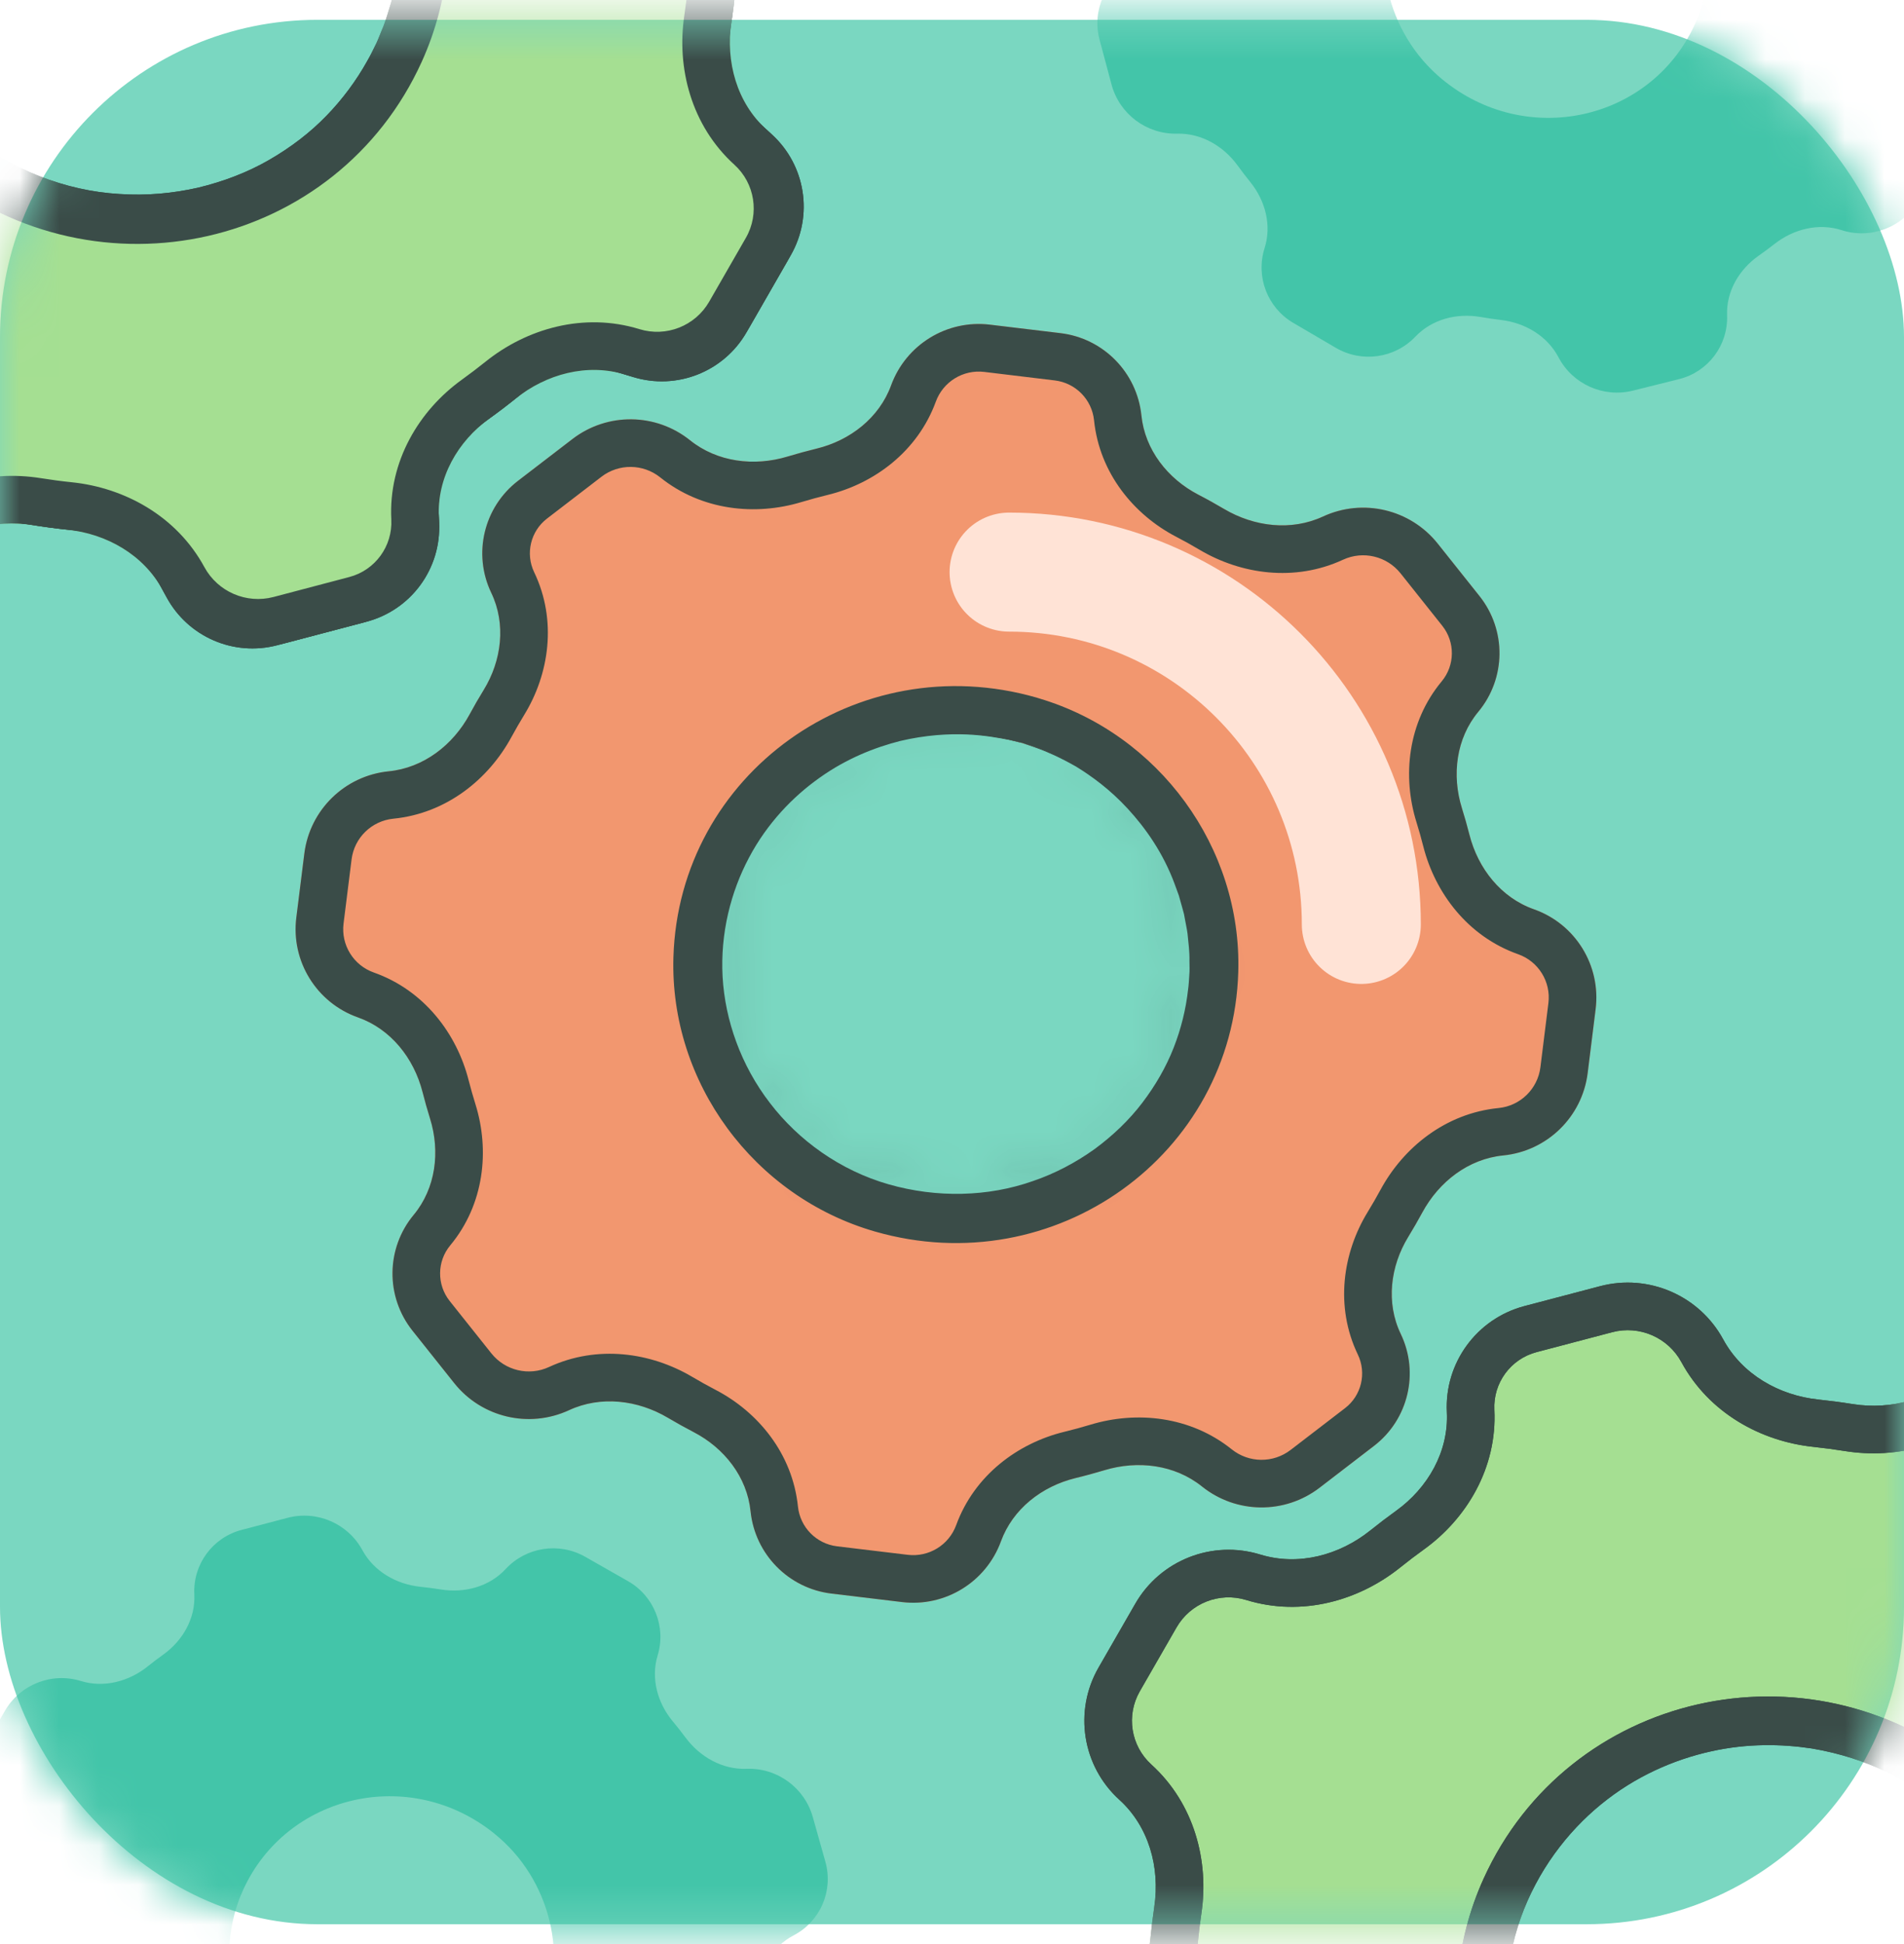
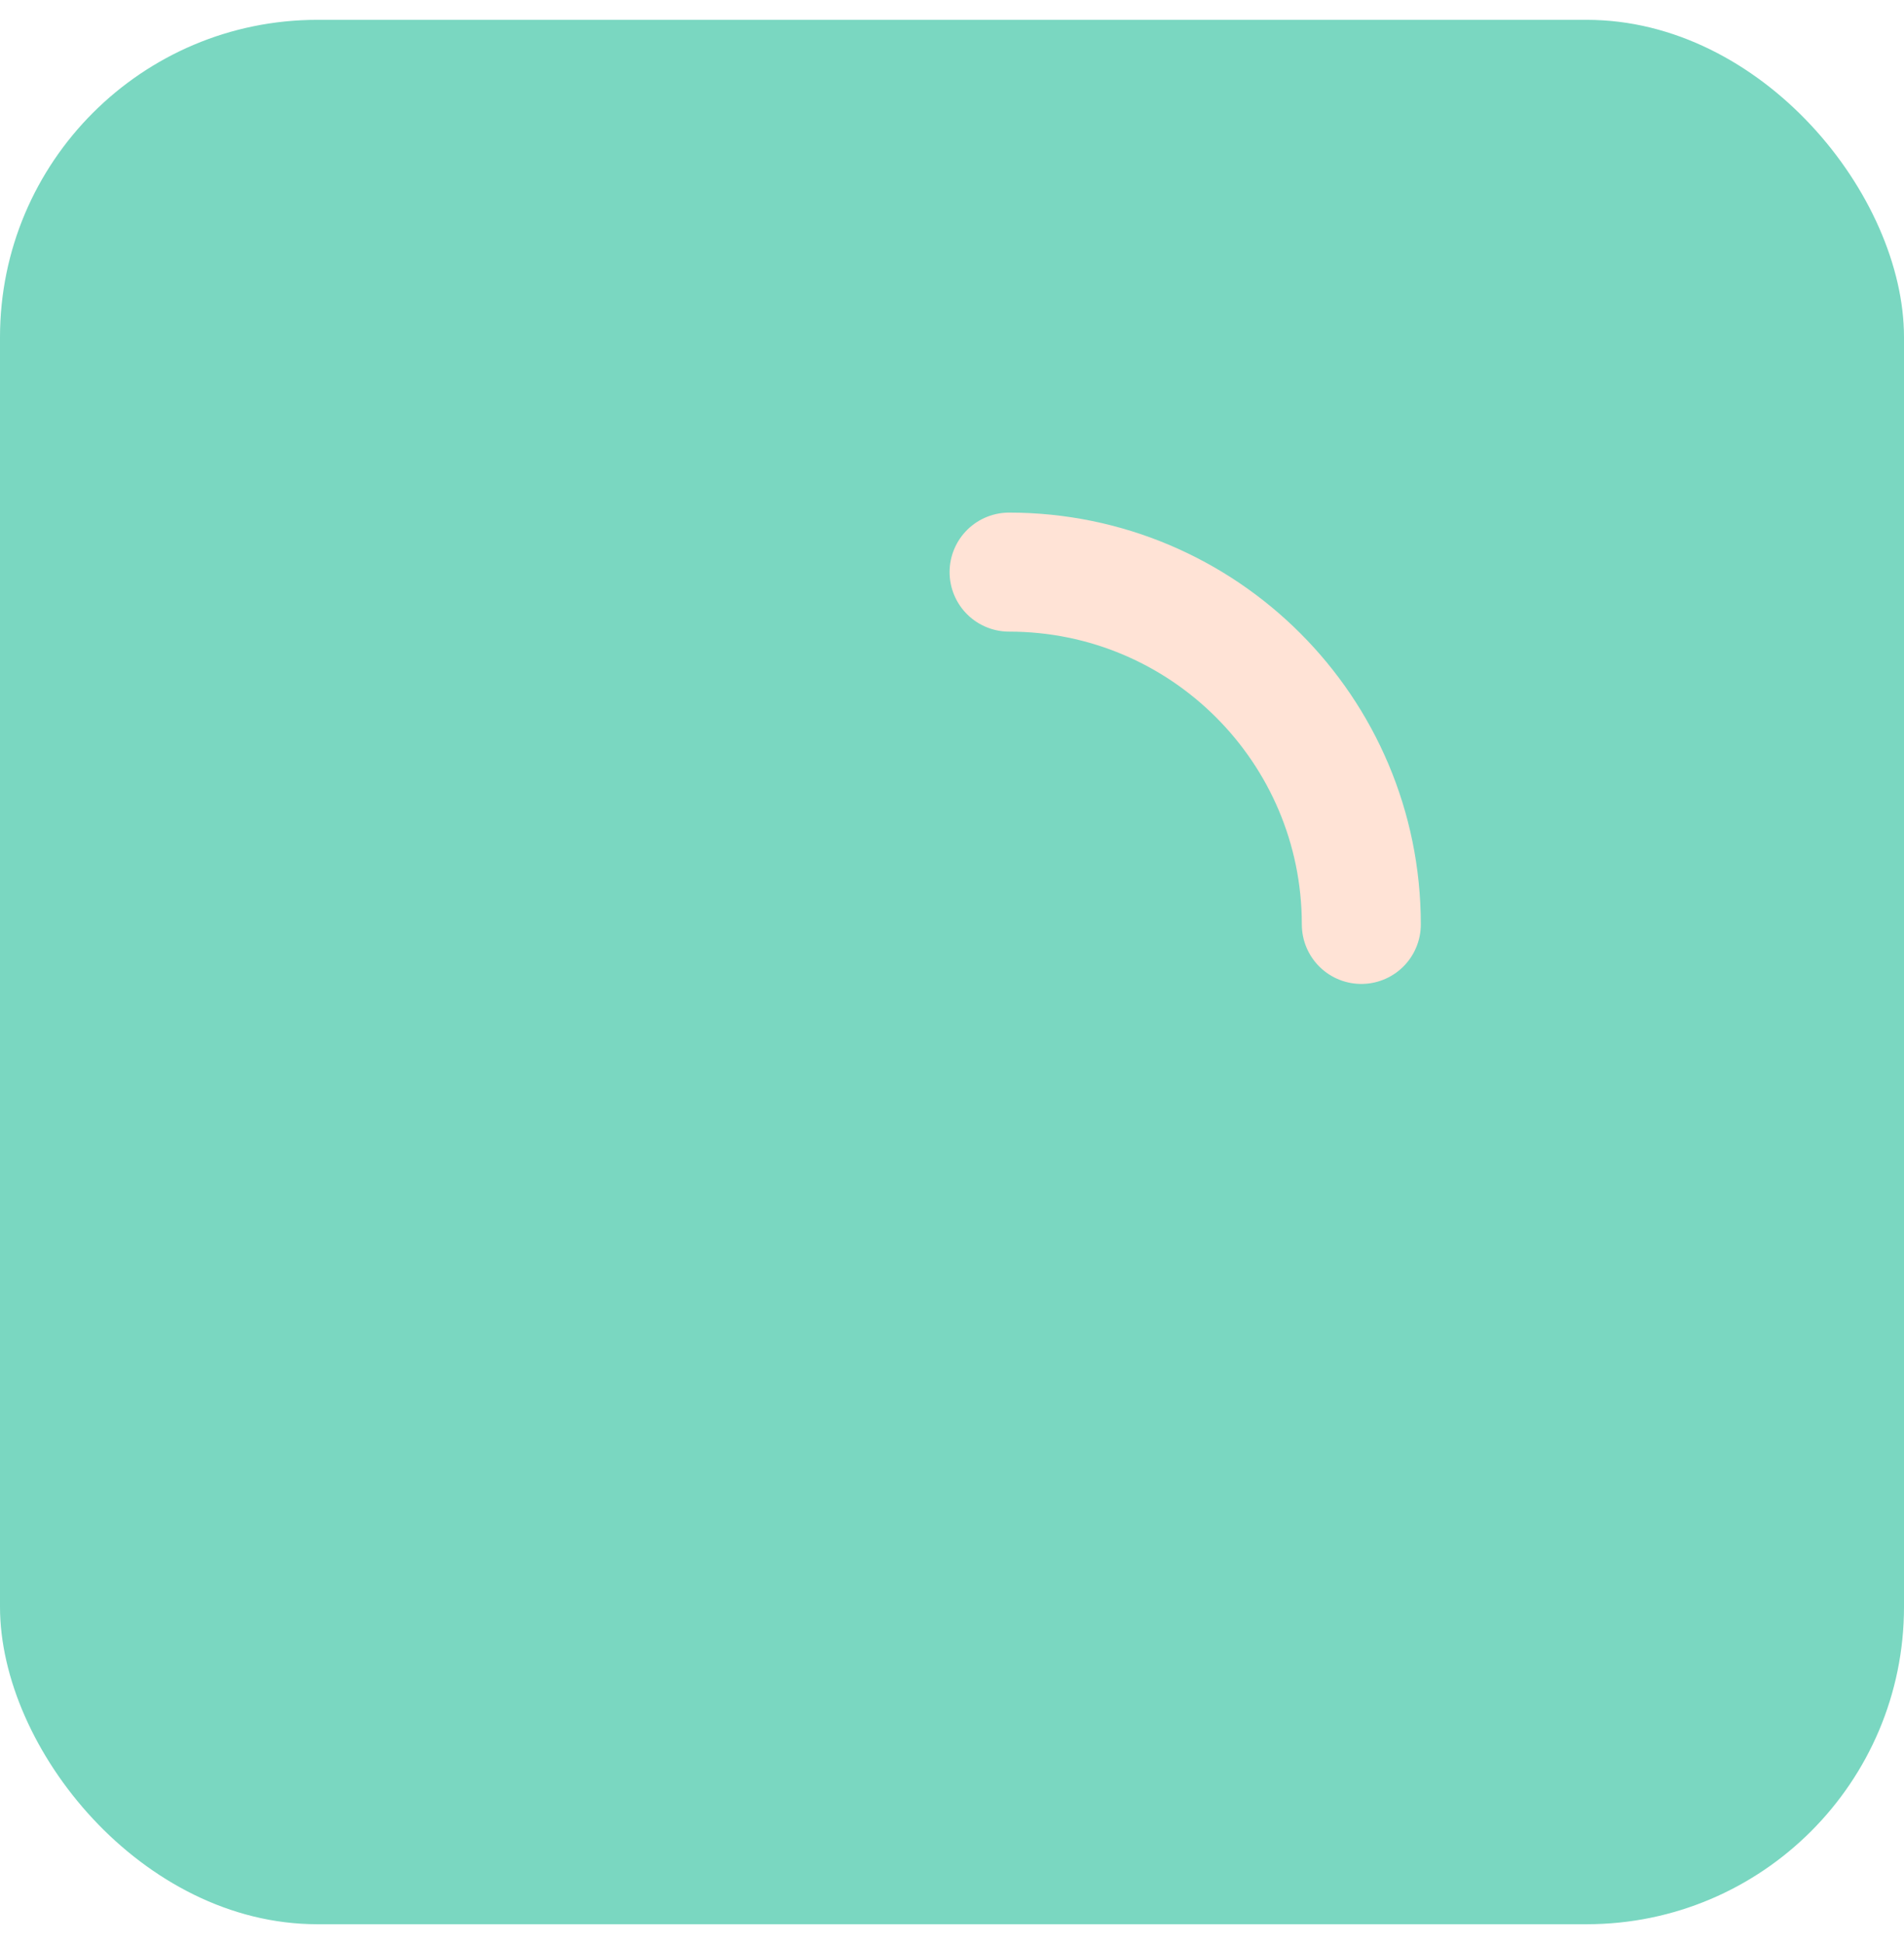
<svg xmlns="http://www.w3.org/2000/svg" width="48" height="49" viewBox="0 0 48 49" fill="none">
  <rect y="0.5" width="48" height="48" rx="8" fill="#7AD7C1" />
  <mask id="mask0_1004_6100" style="mask-type:alpha" maskUnits="userSpaceOnUse" x="0" y="0" width="48" height="49">
-     <rect y="0.5" width="48" height="48" rx="8" fill="#50BA5A" />
-   </mask>
+     </mask>
  <g mask="url(#mask0_1004_6100)">
-     <path d="M28.775 10.471C28.864 11.337 29.436 12.065 30.209 12.467C30.429 12.581 30.646 12.702 30.859 12.828C31.619 13.277 32.551 13.39 33.352 13.019C34.36 12.552 35.557 12.835 36.248 13.705L37.3 15.026C37.981 15.883 37.968 17.099 37.268 17.941C36.71 18.612 36.595 19.535 36.855 20.369C36.924 20.59 36.988 20.814 37.045 21.04C37.262 21.892 37.843 22.627 38.672 22.919C39.717 23.288 40.364 24.335 40.226 25.434L40.025 27.049C39.887 28.152 39.004 29.013 37.897 29.123C37.02 29.21 36.278 29.784 35.858 30.559C35.745 30.767 35.627 30.972 35.504 31.173C35.049 31.915 34.936 32.837 35.313 33.621C35.784 34.603 35.503 35.781 34.64 36.444L33.267 37.498C32.389 38.172 31.165 38.159 30.302 37.467C29.615 36.916 28.686 36.802 27.843 37.057C27.602 37.129 27.359 37.196 27.114 37.255C26.266 37.462 25.533 38.032 25.233 38.852C24.857 39.878 23.825 40.511 22.74 40.38L20.96 40.166C19.88 40.036 19.034 39.175 18.922 38.093C18.833 37.227 18.26 36.498 17.488 36.097C17.267 35.982 17.05 35.861 16.837 35.735C16.077 35.285 15.146 35.173 14.345 35.544C13.337 36.011 12.139 35.728 11.448 34.858L10.397 33.538C9.716 32.681 9.729 31.464 10.428 30.622C10.986 29.95 11.101 29.026 10.841 28.193C10.772 27.972 10.709 27.749 10.652 27.524C10.434 26.672 9.854 25.937 9.025 25.644C7.98 25.275 7.333 24.229 7.471 23.129L7.672 21.515C7.81 20.412 8.693 19.551 9.799 19.441C10.677 19.354 11.419 18.78 11.839 18.005C11.952 17.796 12.07 17.591 12.194 17.39C12.649 16.648 12.761 15.727 12.385 14.943C11.914 13.961 12.195 12.783 13.059 12.119L14.431 11.066C15.309 10.392 16.533 10.405 17.396 11.097C18.083 11.648 19.012 11.762 19.855 11.507C20.096 11.434 20.339 11.368 20.584 11.308C21.432 11.102 22.165 10.532 22.465 9.712C22.84 8.686 23.872 8.052 24.956 8.183L26.736 8.397C27.817 8.527 28.663 9.388 28.775 10.471ZM25.802 18.738C25.802 18.737 25.802 18.737 25.802 18.737C22.001 17.645 18.288 20.354 18.177 24.164C18.1 26.761 19.853 29.157 22.39 29.887C26.192 30.979 29.908 28.27 30.018 24.46C30.093 21.863 28.34 19.467 25.803 18.738C25.803 18.738 25.802 18.738 25.802 18.738Z" fill="#F2976F" />
    <path fill-rule="evenodd" clip-rule="evenodd" d="M22.059 31.041L22.059 31.041C19.001 30.161 16.884 27.28 16.977 24.129M30.248 13.861C30.054 13.746 29.857 13.636 29.655 13.531C28.587 12.977 27.718 11.927 27.581 10.594C27.527 10.069 27.116 9.652 26.593 9.589L24.813 9.374C24.281 9.31 23.776 9.621 23.592 10.124C23.132 11.381 22.037 12.19 20.868 12.474C20.644 12.529 20.422 12.589 20.203 12.655C19.049 13.004 17.692 12.873 16.645 12.033C16.213 11.687 15.601 11.68 15.162 12.017L13.79 13.071C13.376 13.389 13.241 13.953 13.467 14.424C14.049 15.637 13.846 16.991 13.216 18.018C13.104 18.201 12.997 18.387 12.894 18.576C12.319 19.637 11.259 20.502 9.918 20.635C9.369 20.689 8.931 21.116 8.863 21.663L8.661 23.278C8.594 23.818 8.911 24.331 9.424 24.512C10.697 24.962 11.517 26.059 11.814 27.227C11.867 27.432 11.924 27.635 11.987 27.835C12.346 28.987 12.213 30.351 11.351 31.389C11.015 31.793 11.009 32.379 11.336 32.791L12.387 34.111C12.734 34.547 13.335 34.69 13.841 34.455C15.06 33.891 16.409 34.088 17.448 34.702C17.642 34.817 17.84 34.927 18.041 35.032C19.109 35.587 19.978 36.637 20.116 37.97C20.17 38.495 20.58 38.912 21.104 38.975L22.884 39.189C23.416 39.253 23.922 38.943 24.106 38.439C24.566 37.182 25.661 36.374 26.83 36.089C27.054 36.035 27.276 35.974 27.495 35.908C28.649 35.559 30.006 35.691 31.053 36.531C31.485 36.877 32.097 36.883 32.536 36.546L33.909 35.492C34.322 35.175 34.457 34.611 34.231 34.141C33.648 32.927 33.851 31.573 34.481 30.546C34.593 30.363 34.7 30.177 34.803 29.988C35.377 28.927 36.437 28.061 37.779 27.928C38.328 27.874 38.765 27.447 38.834 26.9L39.035 25.285C39.103 24.746 38.785 24.232 38.272 24.051C37 23.602 36.18 22.504 35.882 21.336C35.83 21.131 35.773 20.927 35.71 20.726C35.35 19.575 35.483 18.211 36.345 17.174C36.681 16.77 36.688 16.185 36.36 15.773L35.309 14.452C34.962 14.016 34.362 13.874 33.857 14.108C32.637 14.673 31.287 14.475 30.248 13.861ZM16.977 24.129C17.112 19.514 21.6 16.282 26.133 17.583C26.153 17.589 26.173 17.596 26.193 17.602C29.22 18.501 31.308 21.365 31.217 24.495C31.084 29.111 26.591 32.343 22.059 31.041M18.176 24.164C18.288 20.354 22 17.645 25.802 18.737C25.802 18.737 25.802 18.737 25.802 18.738C25.802 18.738 25.803 18.738 25.803 18.738C28.34 19.467 30.093 21.863 30.018 24.46C29.908 28.27 26.192 30.979 22.39 29.887C19.853 29.157 18.1 26.761 18.176 24.164ZM30.208 12.467C29.436 12.065 28.864 11.336 28.775 10.471C28.663 9.388 27.817 8.527 26.736 8.397L24.956 8.183C23.871 8.052 22.84 8.686 22.465 9.712C22.165 10.532 21.432 11.102 20.584 11.308C20.339 11.368 20.096 11.434 19.855 11.507C19.012 11.762 18.083 11.648 17.396 11.097C16.533 10.405 15.309 10.392 14.431 11.066L13.059 12.119C12.195 12.783 11.914 13.961 12.385 14.943C12.761 15.727 12.649 16.648 12.194 17.39C12.07 17.591 11.952 17.796 11.839 18.005C11.419 18.78 10.677 19.354 9.799 19.441C8.693 19.551 7.81 20.412 7.672 21.515L7.47 23.129C7.333 24.229 7.98 25.275 9.025 25.644C9.854 25.937 10.434 26.672 10.652 27.524C10.709 27.749 10.772 27.972 10.841 28.193C11.101 29.026 10.986 29.95 10.428 30.622C9.729 31.464 9.716 32.681 10.397 33.538L11.448 34.858C12.139 35.728 13.336 36.011 14.345 35.544C15.146 35.173 16.077 35.285 16.837 35.735C17.05 35.861 17.267 35.982 17.488 36.097C18.26 36.498 18.833 37.227 18.922 38.093C19.034 39.175 19.88 40.036 20.96 40.166L22.74 40.38C23.825 40.511 24.857 39.878 25.233 38.852C25.532 38.032 26.266 37.462 27.114 37.255C27.359 37.196 27.602 37.129 27.843 37.057C28.686 36.802 29.615 36.916 30.302 37.467C31.165 38.159 32.389 38.172 33.267 37.498L34.639 36.444C35.503 35.781 35.784 34.603 35.313 33.621C34.936 32.837 35.049 31.915 35.504 31.173C35.627 30.972 35.745 30.767 35.858 30.559C36.278 29.784 37.02 29.21 37.897 29.123C39.004 29.013 39.887 28.152 40.025 27.049L40.226 25.434C40.363 24.335 39.717 23.288 38.672 22.919C37.842 22.627 37.262 21.892 37.045 21.04C36.988 20.814 36.924 20.59 36.855 20.369C36.595 19.535 36.71 18.612 37.268 17.941C37.968 17.099 37.981 15.883 37.3 15.026L36.248 13.705C35.557 12.835 34.36 12.552 33.352 13.019C32.551 13.39 31.619 13.277 30.859 12.828C30.646 12.702 30.429 12.581 30.208 12.467Z" fill="#3A4C48" />
    <mask id="path-5-inside-1_1004_6100" fill="white">
      <path d="M25.804 18.737C25.804 18.737 25.804 18.737 25.804 18.737C25.804 18.737 25.836 18.744 25.895 18.763C25.957 18.783 26.046 18.811 26.162 18.848C26.394 18.926 26.73 19.067 27.14 19.295C27.541 19.535 28.011 19.871 28.465 20.357C28.522 20.419 28.582 20.477 28.637 20.543C28.691 20.61 28.745 20.679 28.802 20.748C28.919 20.882 29.014 21.04 29.122 21.194C29.178 21.27 29.221 21.355 29.27 21.439C29.318 21.524 29.366 21.609 29.415 21.696C29.457 21.787 29.5 21.878 29.543 21.97C29.565 22.016 29.586 22.062 29.608 22.11C29.627 22.159 29.644 22.207 29.663 22.256C29.699 22.354 29.736 22.453 29.773 22.554C29.801 22.658 29.83 22.762 29.86 22.867C29.875 22.921 29.889 22.974 29.904 23.027C29.914 23.082 29.924 23.137 29.936 23.192C29.956 23.302 29.98 23.413 29.996 23.527C30.019 23.755 30.051 23.987 30.047 24.225C30.047 24.343 30.054 24.464 30.044 24.584C30.037 24.705 30.032 24.828 30.015 24.949C29.96 25.44 29.842 25.939 29.65 26.429C29.461 26.92 29.188 27.393 28.854 27.834C28.519 28.277 28.103 28.674 27.636 29.019C27.164 29.357 26.636 29.641 26.065 29.835C24.925 30.238 23.617 30.271 22.386 29.919C21.151 29.566 20.084 28.8 19.354 27.839C18.616 26.879 18.215 25.733 18.152 24.625C18.091 23.514 18.367 22.455 18.83 21.588C19.294 20.715 19.954 20.038 20.638 19.558C21.323 19.073 22.043 18.795 22.688 18.636C23.337 18.488 23.914 18.459 24.38 18.483C24.847 18.508 25.204 18.584 25.445 18.635C25.561 18.666 25.651 18.691 25.714 18.707C25.722 18.709 25.721 18.716 25.712 18.714C25.712 18.714 25.712 18.714 25.711 18.714C25.648 18.698 25.557 18.676 25.44 18.649C25.199 18.604 24.843 18.532 24.377 18.512C23.912 18.492 23.338 18.525 22.695 18.676C22.056 18.838 21.343 19.118 20.665 19.601C19.988 20.08 19.339 20.752 18.882 21.618C18.424 22.478 18.156 23.525 18.217 24.623C18.28 25.717 18.678 26.849 19.407 27.797C20.13 28.745 21.183 29.502 22.403 29.851C23.621 30.199 24.912 30.167 26.039 29.769C26.604 29.577 27.127 29.297 27.593 28.964C28.054 28.624 28.465 28.233 28.797 27.796C29.129 27.36 29.399 26.892 29.588 26.408C29.778 25.924 29.897 25.43 29.951 24.945C29.969 24.824 29.974 24.702 29.982 24.583C29.993 24.463 29.988 24.345 29.986 24.226C29.992 23.99 29.96 23.76 29.938 23.535C29.924 23.423 29.898 23.313 29.879 23.203C29.869 23.149 29.859 23.095 29.849 23.041C29.834 22.987 29.82 22.935 29.806 22.882C29.777 22.776 29.748 22.674 29.719 22.572C29.683 22.472 29.647 22.372 29.611 22.276C29.322 21.495 28.877 20.869 28.432 20.385C27.984 19.898 27.518 19.561 27.122 19.318C26.717 19.089 26.385 18.943 26.154 18.861C26.04 18.821 25.952 18.79 25.89 18.769C25.842 18.751 25.813 18.74 25.804 18.737C25.804 18.737 25.803 18.737 25.804 18.737Z" />
    </mask>
-     <path d="M25.804 18.737C25.804 18.737 25.804 18.737 25.804 18.737C25.804 18.737 25.836 18.744 25.895 18.763C25.957 18.783 26.046 18.811 26.162 18.848C26.394 18.926 26.73 19.067 27.14 19.295C27.541 19.535 28.011 19.871 28.465 20.357C28.522 20.419 28.582 20.477 28.637 20.543C28.691 20.61 28.745 20.679 28.802 20.748C28.919 20.882 29.014 21.04 29.122 21.194C29.178 21.27 29.221 21.355 29.27 21.439C29.318 21.524 29.366 21.609 29.415 21.696C29.457 21.787 29.5 21.878 29.543 21.97C29.565 22.016 29.586 22.062 29.608 22.11C29.627 22.159 29.644 22.207 29.663 22.256C29.699 22.354 29.736 22.453 29.773 22.554C29.801 22.658 29.83 22.762 29.86 22.867C29.875 22.921 29.889 22.974 29.904 23.027C29.914 23.082 29.924 23.137 29.936 23.192C29.956 23.302 29.98 23.413 29.996 23.527C30.019 23.755 30.051 23.987 30.047 24.225C30.047 24.343 30.054 24.464 30.044 24.584C30.037 24.705 30.032 24.828 30.015 24.949C29.96 25.44 29.842 25.939 29.65 26.429C29.461 26.92 29.188 27.393 28.854 27.834C28.519 28.277 28.103 28.674 27.636 29.019C27.164 29.357 26.636 29.641 26.065 29.835C24.925 30.238 23.617 30.271 22.386 29.919C21.151 29.566 20.084 28.8 19.354 27.839C18.616 26.879 18.215 25.733 18.152 24.625C18.091 23.514 18.367 22.455 18.83 21.588C19.294 20.715 19.954 20.038 20.638 19.558C21.323 19.073 22.043 18.795 22.688 18.636C23.337 18.488 23.914 18.459 24.38 18.483C24.847 18.508 25.204 18.584 25.445 18.635C25.561 18.666 25.651 18.691 25.714 18.707C25.722 18.709 25.721 18.716 25.712 18.714C25.712 18.714 25.712 18.714 25.711 18.714C25.648 18.698 25.557 18.676 25.44 18.649C25.199 18.604 24.843 18.532 24.377 18.512C23.912 18.492 23.338 18.525 22.695 18.676C22.056 18.838 21.343 19.118 20.665 19.601C19.988 20.08 19.339 20.752 18.882 21.618C18.424 22.478 18.156 23.525 18.217 24.623C18.28 25.717 18.678 26.849 19.407 27.797C20.13 28.745 21.183 29.502 22.403 29.851C23.621 30.199 24.912 30.167 26.039 29.769C26.604 29.577 27.127 29.297 27.593 28.964C28.054 28.624 28.465 28.233 28.797 27.796C29.129 27.36 29.399 26.892 29.588 26.408C29.778 25.924 29.897 25.43 29.951 24.945C29.969 24.824 29.974 24.702 29.982 24.583C29.993 24.463 29.988 24.345 29.986 24.226C29.992 23.99 29.96 23.76 29.938 23.535C29.924 23.423 29.898 23.313 29.879 23.203C29.869 23.149 29.859 23.095 29.849 23.041C29.834 22.987 29.82 22.935 29.806 22.882C29.777 22.776 29.748 22.674 29.719 22.572C29.683 22.472 29.647 22.372 29.611 22.276C29.322 21.495 28.877 20.869 28.432 20.385C27.984 19.898 27.518 19.561 27.122 19.318C26.717 19.089 26.385 18.943 26.154 18.861C26.04 18.821 25.952 18.79 25.89 18.769C25.842 18.751 25.813 18.74 25.804 18.737C25.804 18.737 25.803 18.737 25.804 18.737Z" fill="#3A4C48" />
    <path d="M25.895 18.763L26.823 15.91L26.812 15.907L26.801 15.903L25.895 18.763ZM26.162 18.848L27.116 16.004L27.102 15.999L27.089 15.995L26.162 18.848ZM27.14 19.295L28.678 16.72L28.638 16.696L28.598 16.674L27.14 19.295ZM28.465 20.357L30.688 18.342L30.672 18.325L30.657 18.309L28.465 20.357ZM28.637 20.543L30.975 18.663L30.962 18.648L30.95 18.633L28.637 20.543ZM28.802 20.748L26.473 22.64L26.506 22.68L26.539 22.718L28.802 20.748ZM29.122 21.194L26.665 22.916L26.685 22.944L26.706 22.972L29.122 21.194ZM29.27 21.439L31.889 19.975L31.874 19.948L31.859 19.922L29.27 21.439ZM29.415 21.696L32.14 20.442L32.087 20.327L32.025 20.217L29.415 21.696ZM29.608 22.11L32.41 21.039L32.377 20.953L32.339 20.869L29.608 22.11ZM29.663 22.256L32.479 21.221L32.472 21.202L32.465 21.184L29.663 22.256ZM29.773 22.554L32.663 21.751L32.634 21.647L32.598 21.545L29.773 22.554ZM29.86 22.867L32.757 22.085L32.75 22.061L32.744 22.038L29.86 22.867ZM29.904 23.027L32.854 22.484L32.832 22.363L32.8 22.245L29.904 23.027ZM29.936 23.192L32.886 22.648L32.879 22.611L32.871 22.574L29.936 23.192ZM29.996 23.527L32.981 23.224L32.975 23.169L32.968 23.113L29.996 23.527ZM30.047 24.225L27.047 24.17L27.047 24.198V24.225H30.047ZM30.044 24.584L27.054 24.332L27.051 24.369L27.049 24.406L30.044 24.584ZM30.015 24.949L27.045 24.525L27.038 24.57L27.033 24.616L30.015 24.949ZM29.65 26.429L26.856 25.336L26.853 25.344L26.851 25.351L29.65 26.429ZM28.854 27.834L26.463 26.022L26.46 26.026L28.854 27.834ZM27.636 29.019L29.382 31.459L29.399 31.446L29.417 31.433L27.636 29.019ZM26.065 29.835L25.097 26.996L25.081 27.001L25.066 27.007L26.065 29.835ZM22.386 29.919L21.561 32.803L21.561 32.803L22.386 29.919ZM19.354 27.839L21.742 26.024L21.737 26.017L21.732 26.011L19.354 27.839ZM18.152 24.625L15.156 24.788L15.157 24.796L18.152 24.625ZM18.83 21.588L21.476 23.001L21.478 22.997L18.83 21.588ZM20.638 19.558L22.362 22.013L22.37 22.007L20.638 19.558ZM22.688 18.636L22.018 15.712L21.994 15.717L21.971 15.723L22.688 18.636ZM24.38 18.483L24.222 21.479L24.223 21.479L24.38 18.483ZM25.445 18.635L26.231 15.739L26.146 15.716L26.06 15.698L25.445 18.635ZM25.711 18.714L24.984 21.624L25.008 21.63L25.032 21.636L25.711 18.714ZM25.44 18.649L26.125 15.728L26.057 15.712L25.988 15.699L25.44 18.649ZM24.377 18.512L24.247 21.509L24.247 21.509L24.377 18.512ZM22.695 18.676L22.007 15.756L21.983 15.762L21.959 15.768L22.695 18.676ZM20.665 19.601L22.398 22.05L22.406 22.044L20.665 19.601ZM18.882 21.618L21.53 23.027L21.534 23.02L18.882 21.618ZM18.217 24.623L15.221 24.788L15.222 24.797L18.217 24.623ZM19.407 27.797L21.793 25.978L21.785 25.969L19.407 27.797ZM22.403 29.851L21.578 32.736L21.58 32.736L22.403 29.851ZM26.039 29.769L25.075 26.928L25.057 26.934L25.039 26.941L26.039 29.769ZM27.593 28.964L29.338 31.404L29.356 31.392L29.373 31.378L27.593 28.964ZM28.797 27.796L26.411 25.978L26.408 25.982L28.797 27.796ZM29.588 26.408L26.797 25.308L26.793 25.318L29.588 26.408ZM29.951 24.945L26.982 24.521L26.975 24.564L26.97 24.608L29.951 24.945ZM29.982 24.583L26.995 24.295L26.99 24.349L26.987 24.402L29.982 24.583ZM29.986 24.226L26.987 24.153L26.986 24.208L26.986 24.263L29.986 24.226ZM29.938 23.535L32.925 23.248L32.92 23.201L32.914 23.154L29.938 23.535ZM29.879 23.203L32.836 22.698L32.833 22.679L32.83 22.66L29.879 23.203ZM29.849 23.041L32.799 22.497L32.777 22.376L32.745 22.258L29.849 23.041ZM29.806 22.882L32.702 22.099L32.699 22.089L29.806 22.882ZM29.719 22.572L32.607 21.758L32.577 21.653L32.54 21.55L29.719 22.572ZM29.611 22.276L26.797 23.316L26.8 23.325L29.611 22.276ZM28.432 20.385L30.644 18.357L30.637 18.35L28.432 20.385ZM27.122 19.318L28.691 16.761L28.646 16.733L28.6 16.707L27.122 19.318ZM26.154 18.861L27.161 16.035L27.157 16.034L26.154 18.861ZM25.89 18.769L24.86 21.586L24.881 21.594L24.902 21.601L25.89 18.769ZM25.804 18.737L26.865 15.931L25.804 18.737ZM25.712 18.714L26.391 15.792L25.712 18.714ZM25.804 18.737L25.137 21.662L25.804 18.737ZM25.137 21.662C25.061 21.645 25.012 21.63 24.988 21.623L26.801 15.903C26.66 15.858 26.547 15.83 26.47 15.812L25.137 21.662ZM24.966 21.616C25.013 21.631 25.069 21.648 25.105 21.66C25.147 21.673 25.189 21.686 25.234 21.701L27.089 15.995C27.019 15.972 26.958 15.953 26.912 15.938C26.858 15.921 26.838 15.915 26.823 15.91L24.966 21.616ZM25.207 21.692C25.245 21.705 25.413 21.768 25.681 21.917L28.598 16.674C28.047 16.367 27.543 16.147 27.116 16.004L25.207 21.692ZM25.602 21.871C25.825 22.005 26.056 22.173 26.274 22.406L30.657 18.309C29.966 17.569 29.256 17.065 28.678 16.72L25.602 21.871ZM26.243 22.373C26.281 22.414 26.314 22.449 26.336 22.472C26.347 22.484 26.357 22.494 26.364 22.502C26.372 22.51 26.376 22.514 26.38 22.518C26.387 22.525 26.383 22.521 26.374 22.512C26.365 22.502 26.347 22.482 26.324 22.454L30.95 18.633C30.853 18.515 30.765 18.422 30.724 18.379C30.713 18.368 30.703 18.357 30.696 18.35C30.688 18.342 30.684 18.338 30.681 18.334C30.674 18.327 30.678 18.331 30.688 18.342L26.243 22.373ZM26.299 22.424C26.33 22.461 26.414 22.567 26.473 22.64L31.13 18.856C31.076 18.79 31.051 18.758 30.975 18.663L26.299 22.424ZM26.539 22.718C26.511 22.686 26.493 22.663 26.487 22.654C26.481 22.646 26.482 22.647 26.495 22.666C26.509 22.687 26.523 22.708 26.555 22.754C26.581 22.794 26.621 22.853 26.665 22.916L31.578 19.472C31.502 19.363 31.575 19.464 31.435 19.261C31.36 19.152 31.233 18.971 31.064 18.778L26.539 22.718ZM26.706 22.972C26.671 22.925 26.646 22.887 26.63 22.862C26.622 22.849 26.616 22.839 26.612 22.832C26.608 22.825 26.605 22.821 26.605 22.82C26.604 22.82 26.605 22.822 26.608 22.827C26.61 22.83 26.612 22.833 26.614 22.837C26.617 22.842 26.619 22.846 26.623 22.852C26.629 22.863 26.638 22.879 26.647 22.895C26.657 22.913 26.669 22.933 26.682 22.956L31.859 19.922C31.86 19.924 31.858 19.922 31.846 19.9C31.837 19.885 31.816 19.846 31.793 19.807C31.747 19.728 31.66 19.581 31.538 19.416L26.706 22.972ZM26.652 22.904C26.699 22.988 26.751 23.08 26.805 23.175L32.025 20.217C31.98 20.139 31.937 20.061 31.889 19.975L26.652 22.904ZM26.69 22.95C26.737 23.053 26.794 23.174 26.827 23.243L32.26 20.697C32.206 20.581 32.176 20.521 32.14 20.442L26.69 22.95ZM26.827 23.243C26.849 23.292 26.864 23.322 26.877 23.351L32.339 20.869C32.309 20.802 32.28 20.741 32.26 20.697L26.827 23.243ZM26.806 23.181C26.81 23.193 26.815 23.206 26.825 23.232C26.833 23.254 26.846 23.29 26.861 23.327L32.465 21.184C32.461 21.173 32.456 21.16 32.446 21.134C32.438 21.112 32.425 21.076 32.41 21.039L26.806 23.181ZM26.847 23.291C26.895 23.42 26.917 23.479 26.947 23.563L32.598 21.545C32.556 21.428 32.503 21.287 32.479 21.221L26.847 23.291ZM26.882 23.357C26.91 23.459 26.943 23.576 26.977 23.697L32.744 22.038C32.718 21.948 32.693 21.857 32.663 21.751L26.882 23.357ZM26.964 23.65C26.972 23.677 26.979 23.703 26.986 23.73C26.993 23.757 27 23.784 27.008 23.81L32.8 22.245C32.793 22.218 32.785 22.191 32.778 22.165C32.771 22.138 32.764 22.111 32.757 22.085L26.964 23.65ZM26.953 23.571C26.962 23.62 26.979 23.712 27 23.81L32.871 22.574C32.869 22.562 32.865 22.545 32.854 22.484L26.953 23.571ZM26.985 23.735C26.993 23.779 27.001 23.82 27.007 23.849C27.013 23.883 27.017 23.9 27.021 23.92C27.028 23.958 27.027 23.957 27.025 23.94L32.968 23.113C32.949 22.982 32.928 22.869 32.914 22.795C32.893 22.685 32.895 22.7 32.886 22.648L26.985 23.735ZM27.011 23.829C27.018 23.897 27.027 23.973 27.031 24.017C27.037 24.07 27.041 24.106 27.043 24.136C27.049 24.197 27.047 24.198 27.047 24.17L33.046 24.279C33.055 23.808 32.99 23.311 32.981 23.224L27.011 23.829ZM27.047 24.225C27.047 24.282 27.047 24.334 27.048 24.366C27.048 24.386 27.049 24.395 27.049 24.408C27.049 24.419 27.049 24.426 27.049 24.431C27.049 24.441 27.049 24.435 27.049 24.42C27.05 24.404 27.051 24.373 27.054 24.332L33.033 24.836C33.05 24.64 33.05 24.472 33.049 24.377C33.048 24.331 33.047 24.283 33.047 24.262C33.047 24.249 33.047 24.24 33.047 24.234C33.047 24.227 33.047 24.225 33.047 24.225H27.047ZM27.049 24.406C27.047 24.444 27.044 24.487 27.043 24.509C27.042 24.536 27.041 24.552 27.04 24.563C27.038 24.586 27.039 24.566 27.045 24.525L32.985 25.373C33.025 25.092 33.037 24.783 33.038 24.762L27.049 24.406ZM27.033 24.616C27.006 24.857 26.949 25.1 26.856 25.336L32.444 27.522C32.735 26.778 32.914 26.023 32.996 25.282L27.033 24.616ZM26.851 25.351C26.776 25.545 26.651 25.774 26.463 26.022L31.244 29.647C31.726 29.012 32.146 28.294 32.449 27.508L26.851 25.351ZM26.46 26.026C26.324 26.206 26.125 26.405 25.855 26.605L29.417 31.433C30.082 30.943 30.714 30.349 31.247 29.643L26.46 26.026ZM25.89 26.579C25.629 26.766 25.36 26.906 25.097 26.996L27.033 32.675C27.912 32.375 28.699 31.947 29.382 31.459L25.89 26.579ZM25.066 27.007C24.541 27.192 23.871 27.224 23.211 27.035L21.561 32.803C23.362 33.319 25.309 33.284 27.064 32.664L25.066 27.007ZM23.212 27.035C22.627 26.868 22.098 26.492 21.742 26.024L16.965 29.654C18.069 31.107 19.675 32.264 21.561 32.803L23.212 27.035ZM21.732 26.011C21.372 25.543 21.177 24.976 21.147 24.453L15.157 24.796C15.254 26.489 15.86 28.216 16.975 29.667L21.732 26.011ZM21.147 24.461C21.119 23.942 21.25 23.424 21.476 23.001L16.184 20.174C15.484 21.485 15.063 23.086 15.156 24.788L21.147 24.461ZM21.478 22.997C21.692 22.595 22.011 22.26 22.362 22.013L18.913 17.103C17.897 17.817 16.896 18.835 16.182 20.178L21.478 22.997ZM22.37 22.007C22.687 21.783 23.043 21.638 23.404 21.549L21.971 15.723C21.043 15.951 19.959 16.363 18.905 17.109L22.37 22.007ZM23.357 21.56C23.711 21.479 24.008 21.468 24.222 21.479L24.538 15.487C23.82 15.45 22.963 15.495 22.018 15.712L23.357 21.56ZM24.223 21.479C24.44 21.49 24.601 21.523 24.829 21.571L26.06 15.698C25.806 15.645 25.254 15.525 24.537 15.487L24.223 21.479ZM24.658 21.53C24.753 21.555 24.885 21.592 24.987 21.617L26.442 15.796C26.417 15.79 26.37 15.777 26.231 15.739L24.658 21.53ZM26.391 15.792C26.391 15.792 26.391 15.792 26.391 15.792L25.032 21.636C25.032 21.636 25.033 21.636 25.034 21.636L26.391 15.792ZM26.439 15.803C26.352 15.782 26.242 15.756 26.125 15.728L24.755 21.57C24.872 21.597 24.944 21.614 24.984 21.624L26.439 15.803ZM25.988 15.699C25.769 15.659 25.214 15.545 24.507 15.515L24.247 21.509C24.472 21.519 24.63 21.55 24.893 21.599L25.988 15.699ZM24.507 15.515C23.795 15.484 22.944 15.536 22.007 15.756L23.382 21.597C23.733 21.514 24.03 21.5 24.247 21.509L24.507 15.515ZM21.959 15.768C21.04 16 19.967 16.415 18.924 17.158L22.406 22.044C22.719 21.821 23.071 21.676 23.43 21.585L21.959 15.768ZM18.932 17.153C17.922 17.867 16.934 18.882 16.229 20.217L21.534 23.02C21.744 22.623 22.055 22.293 22.398 22.05L18.932 17.153ZM16.233 20.209C15.538 21.517 15.128 23.105 15.221 24.788L21.212 24.458C21.184 23.945 21.311 23.439 21.53 23.027L16.233 20.209ZM15.222 24.797C15.319 26.477 15.925 28.189 17.028 29.625L21.785 25.969C21.432 25.509 21.241 24.956 21.212 24.449L15.222 24.797ZM17.021 29.616C18.116 31.051 19.705 32.2 21.578 32.736L23.229 26.967C22.661 26.805 22.144 26.439 21.793 25.978L17.021 29.616ZM21.58 32.736C23.365 33.246 25.295 33.214 27.038 32.598L25.039 26.941C24.53 27.121 23.877 27.152 23.227 26.967L21.58 32.736ZM27.003 32.61C27.875 32.314 28.658 31.89 29.338 31.404L25.848 26.524C25.595 26.704 25.334 26.84 25.075 26.928L27.003 32.61ZM29.373 31.378C30.029 30.895 30.656 30.308 31.187 29.609L26.408 25.982C26.275 26.157 26.079 26.352 25.812 26.55L29.373 31.378ZM31.184 29.613C31.665 28.981 32.081 28.272 32.383 27.497L26.793 25.318C26.717 25.513 26.593 25.738 26.411 25.978L31.184 29.613ZM32.379 27.508C32.67 26.77 32.849 26.017 32.932 25.282L26.97 24.608C26.944 24.842 26.887 25.079 26.797 25.308L32.379 27.508ZM32.921 25.369C32.96 25.096 32.973 24.824 32.976 24.763L26.987 24.402C26.986 24.42 26.985 24.437 26.984 24.452C26.983 24.467 26.983 24.479 26.982 24.491C26.98 24.515 26.979 24.529 26.979 24.54C26.977 24.562 26.977 24.55 26.982 24.521L32.921 25.369ZM32.968 24.87C32.987 24.673 32.989 24.505 32.989 24.395C32.989 24.34 32.988 24.29 32.987 24.258C32.986 24.219 32.986 24.206 32.986 24.19L26.986 24.263C26.986 24.287 26.987 24.308 26.987 24.326C26.987 24.335 26.988 24.344 26.988 24.351C26.988 24.359 26.988 24.366 26.988 24.372C26.988 24.385 26.988 24.394 26.989 24.401C26.989 24.408 26.989 24.412 26.989 24.413C26.989 24.416 26.989 24.406 26.989 24.387C26.99 24.367 26.992 24.335 26.995 24.295L32.968 24.87ZM32.985 24.299C32.997 23.826 32.931 23.309 32.925 23.248L26.952 23.823C26.959 23.895 26.967 23.97 26.972 24.016C26.978 24.07 26.981 24.105 26.984 24.134C26.989 24.193 26.986 24.188 26.987 24.153L32.985 24.299ZM32.914 23.154C32.894 23.001 32.87 22.87 32.856 22.8C32.853 22.782 32.849 22.764 32.847 22.751C32.844 22.737 32.842 22.727 32.84 22.718C32.837 22.699 32.836 22.695 32.836 22.698L26.922 23.709C26.932 23.767 26.942 23.818 26.949 23.854C26.952 23.872 26.956 23.89 26.958 23.903C26.961 23.917 26.963 23.927 26.965 23.936C26.973 23.977 26.968 23.957 26.963 23.917L32.914 23.154ZM32.83 22.66C32.824 22.628 32.818 22.598 32.813 22.572C32.808 22.544 32.804 22.52 32.799 22.497L26.899 23.584C26.904 23.616 26.91 23.646 26.915 23.672C26.92 23.7 26.925 23.724 26.929 23.747L32.83 22.66ZM32.745 22.258C32.736 22.225 32.728 22.194 32.721 22.169C32.713 22.141 32.707 22.12 32.702 22.099L26.91 23.665C26.918 23.697 26.927 23.728 26.934 23.754C26.941 23.781 26.947 23.802 26.953 23.823L32.745 22.258ZM32.699 22.089C32.667 21.972 32.635 21.859 32.607 21.758L26.831 23.385C26.861 23.489 26.887 23.581 26.912 23.674L32.699 22.089ZM32.54 21.55C32.505 21.453 32.464 21.34 32.422 21.227L26.8 23.325C26.83 23.406 26.862 23.491 26.899 23.594L32.54 21.55ZM32.425 21.236C31.968 20.001 31.278 19.049 30.644 18.357L26.221 22.412C26.476 22.69 26.677 22.99 26.797 23.316L32.425 21.236ZM30.637 18.35C29.953 17.609 29.252 17.105 28.691 16.761L25.554 21.876C25.784 22.017 26.014 22.188 26.228 22.419L30.637 18.35ZM28.6 16.707C28.065 16.405 27.576 16.183 27.161 16.035L25.148 21.687C25.194 21.704 25.369 21.773 25.645 21.929L28.6 16.707ZM27.157 16.034C27.033 15.99 26.928 15.953 26.878 15.936L24.902 21.601C24.977 21.627 25.047 21.652 25.152 21.689L27.157 16.034ZM26.921 15.951C26.883 15.938 26.864 15.93 26.865 15.931L24.742 21.543C24.761 21.55 24.801 21.565 24.86 21.586L26.921 15.951ZM26.865 15.931C26.106 15.643 25.207 15.661 24.407 16.082C23.673 16.468 23.225 17.083 23.003 17.661C22.562 18.809 22.816 20.597 24.461 21.42L27.146 16.054C28.791 16.877 29.045 18.665 28.604 19.813C28.382 20.39 27.935 21.006 27.2 21.392C26.4 21.813 25.502 21.83 24.742 21.543L26.865 15.931ZM24.89 21.591C24.506 21.482 23.944 21.235 23.464 20.688C22.971 20.127 22.513 19.14 22.813 17.968C23.114 16.794 23.993 16.147 24.701 15.892C25.389 15.644 26.003 15.702 26.391 15.792L25.034 21.636C25.426 21.727 26.043 21.785 26.734 21.537C27.444 21.281 28.325 20.632 28.626 19.456C28.926 18.282 28.468 17.293 27.974 16.73C27.492 16.181 26.926 15.933 26.538 15.822L24.89 21.591ZM26.47 15.812C26.515 15.822 26.636 15.85 26.784 15.902C26.866 15.93 26.955 15.965 27.05 16.008C27.147 16.052 27.229 16.096 27.294 16.134C27.352 16.167 27.398 16.195 27.401 16.197C27.414 16.206 27.388 16.189 27.365 16.176C27.3 16.136 27.227 16.094 27.146 16.054L24.461 21.42C24.381 21.38 24.308 21.339 24.242 21.299C24.219 21.285 24.194 21.268 24.207 21.277C24.21 21.279 24.255 21.307 24.313 21.34C24.379 21.378 24.461 21.422 24.557 21.466C24.652 21.509 24.742 21.544 24.823 21.572C24.972 21.624 25.092 21.652 25.137 21.662L26.47 15.812Z" fill="#3A4C48" mask="url(#path-5-inside-1_1004_6100)" />
    <path d="M55.684 38.123C55.396 39.072 55.676 40.092 56.311 40.854C56.493 41.072 56.668 41.295 56.836 41.521C57.437 42.33 58.367 42.859 59.374 42.822C60.64 42.776 61.773 43.602 62.117 44.822L62.639 46.676C62.977 47.877 62.426 49.151 61.319 49.727C60.437 50.186 59.908 51.107 59.814 52.097C59.789 52.361 59.757 52.624 59.718 52.887C59.57 53.879 59.855 54.908 60.599 55.582C61.534 56.431 61.753 57.817 61.123 58.912L60.199 60.521C59.567 61.621 58.258 62.136 57.047 61.763C56.085 61.468 55.052 61.744 54.268 62.374C54.057 62.543 53.843 62.706 53.625 62.863C52.819 63.443 52.293 64.362 52.343 65.354C52.406 66.594 51.59 67.709 50.389 68.025L48.481 68.528C47.261 68.849 45.979 68.295 45.377 67.186C44.897 66.303 43.97 65.774 42.971 65.67C42.686 65.64 42.402 65.602 42.117 65.557C41.134 65.4 40.112 65.676 39.434 66.405C38.587 67.319 37.222 67.529 36.139 66.913L34.361 65.903C33.282 65.289 32.772 64.01 33.133 62.822C33.421 61.873 33.14 60.853 32.506 60.09C32.324 59.872 32.149 59.649 31.98 59.422C31.38 58.614 30.45 58.086 29.444 58.122C28.178 58.169 27.044 57.342 26.7 56.122L26.178 54.27C25.84 53.068 26.391 51.794 27.498 51.217C28.381 50.757 28.91 49.837 29.004 48.845C29.029 48.583 29.061 48.32 29.1 48.058C29.247 47.066 28.962 46.037 28.219 45.363C27.283 44.514 27.064 43.128 27.694 42.032L28.619 40.424C29.25 39.324 30.559 38.809 31.771 39.182C32.732 39.477 33.766 39.201 34.55 38.571C34.76 38.402 34.975 38.239 35.194 38.081C35.999 37.502 36.525 36.584 36.475 35.592C36.413 34.352 37.228 33.237 38.43 32.92L40.338 32.418C41.558 32.097 42.84 32.651 43.442 33.759C43.922 34.642 44.848 35.172 45.847 35.276C46.132 35.306 46.417 35.343 46.702 35.389C47.684 35.546 48.707 35.27 49.384 34.54C50.231 33.626 51.595 33.416 52.678 34.032L54.456 35.042C55.535 35.656 56.045 36.935 55.684 38.123ZM48.91 45.505C48.91 45.504 48.91 45.504 48.91 45.503C45.394 42.678 40.294 43.888 38.496 47.846C37.269 50.543 38.055 53.836 40.402 55.724C43.917 58.55 49.021 57.341 50.818 53.383C52.043 50.685 51.257 47.392 48.911 45.506C48.91 45.505 48.91 45.505 48.91 45.505Z" fill="#A5DF92" />
    <path fill-rule="evenodd" clip-rule="evenodd" d="M39.65 56.659L39.65 56.659C36.881 54.432 35.948 50.551 37.403 47.349C39.535 42.658 45.553 41.266 49.662 44.568C49.679 44.582 49.696 44.596 49.712 44.611C52.443 46.843 53.355 50.697 51.911 53.879C49.78 58.572 43.758 59.962 39.65 56.659ZM50.818 53.383C49.021 57.341 43.917 58.55 40.402 55.724C38.055 53.836 37.269 50.543 38.496 47.846C40.294 43.888 45.394 42.678 48.91 45.503C48.91 45.503 48.91 45.504 48.91 45.504C48.91 45.504 48.91 45.504 48.91 45.505C48.91 45.505 48.91 45.505 48.911 45.506C51.257 47.392 52.043 50.685 50.818 53.383ZM55.873 42.237C55.718 42.029 55.557 41.823 55.389 41.622C54.541 40.603 54.111 39.173 54.536 37.775C54.734 37.123 54.454 36.422 53.862 36.085L52.085 35.075C51.486 34.734 50.732 34.85 50.264 35.356C49.27 36.428 47.821 36.783 46.512 36.574C46.249 36.532 45.986 36.497 45.723 36.469C44.401 36.332 43.087 35.62 42.388 34.332C42.049 33.709 41.329 33.398 40.644 33.578L38.735 34.081C38.083 34.253 37.64 34.858 37.673 35.532C37.747 36.998 36.972 38.281 35.894 39.056C35.693 39.201 35.495 39.351 35.301 39.507C34.264 40.34 32.825 40.761 31.418 40.328C30.741 40.12 30.011 40.408 29.659 41.022L28.734 42.63C28.386 43.237 28.507 44.004 29.025 44.474C30.116 45.464 30.483 46.92 30.287 48.234C30.251 48.476 30.221 48.717 30.198 48.959C30.073 50.282 29.357 51.602 28.052 52.281C27.449 52.596 27.149 53.29 27.334 53.945L27.855 55.797C28.049 56.484 28.687 56.949 29.401 56.923C30.867 56.87 32.15 57.639 32.944 58.707C33.099 58.916 33.261 59.121 33.428 59.323C34.276 60.342 34.706 61.771 34.281 63.171C34.084 63.822 34.363 64.523 34.955 64.859L36.732 65.87C37.331 66.211 38.086 66.094 38.555 65.589C39.549 64.518 40.998 64.162 42.307 64.372C42.569 64.414 42.833 64.449 43.096 64.476C44.418 64.614 45.731 65.325 46.431 66.614C46.769 67.236 47.49 67.548 48.175 67.367L50.084 66.865C50.736 66.693 51.178 66.088 51.145 65.414C51.071 63.947 51.847 62.664 52.924 61.889C53.125 61.744 53.322 61.594 53.516 61.439C54.553 60.605 55.992 60.183 57.4 60.616C58.076 60.825 58.806 60.537 59.158 59.923L60.083 58.314C60.431 57.708 60.31 56.941 59.792 56.471C58.701 55.481 58.335 54.025 58.531 52.71C58.567 52.468 58.596 52.226 58.619 51.984C58.745 50.662 59.461 49.342 60.765 48.663C61.368 48.349 61.668 47.655 61.484 47.001L60.962 45.147C60.768 44.461 60.13 43.996 59.418 44.022C57.95 44.075 56.667 43.305 55.873 42.237ZM56.311 40.854C55.676 40.092 55.396 39.072 55.684 38.123C56.045 36.935 55.535 35.656 54.456 35.042L52.678 34.032C51.595 33.416 50.231 33.626 49.384 34.54C48.707 35.27 47.684 35.546 46.702 35.389C46.417 35.343 46.132 35.306 45.847 35.276C44.848 35.172 43.922 34.642 43.442 33.759C42.84 32.651 41.558 32.097 40.338 32.418L38.43 32.92C37.228 33.237 36.413 34.352 36.475 35.592C36.525 36.584 35.999 37.502 35.194 38.081C34.975 38.239 34.76 38.402 34.55 38.571C33.766 39.201 32.732 39.477 31.771 39.182C30.559 38.809 29.25 39.324 28.619 40.424L27.694 42.032C27.064 43.128 27.283 44.514 28.219 45.363C28.962 46.037 29.247 47.066 29.1 48.058C29.061 48.32 29.029 48.583 29.004 48.845C28.91 49.837 28.381 50.757 27.498 51.217C26.391 51.794 25.84 53.068 26.178 54.27L26.7 56.122C27.044 57.342 28.178 58.169 29.444 58.122C30.45 58.086 31.38 58.614 31.98 59.422C32.149 59.649 32.324 59.872 32.506 60.09C33.14 60.853 33.421 61.873 33.133 62.822C32.772 64.01 33.282 65.289 34.361 65.903L36.139 66.913C37.222 67.529 38.587 67.319 39.434 66.405C40.112 65.676 41.134 65.4 42.117 65.557C42.402 65.602 42.686 65.64 42.971 65.67C43.97 65.774 44.897 66.303 45.377 67.186C45.979 68.295 47.261 68.849 48.481 68.528L50.389 68.025C51.59 67.709 52.406 66.594 52.343 65.354C52.293 64.362 52.819 63.443 53.625 62.863C53.843 62.706 54.057 62.543 54.268 62.374C55.052 61.744 56.085 61.468 57.047 61.763C58.258 62.136 59.567 61.621 60.199 60.521L61.123 58.912C61.753 57.817 61.534 56.431 60.599 55.582C59.855 54.908 59.57 53.879 59.718 52.887C59.757 52.624 59.789 52.361 59.814 52.097C59.908 51.107 60.437 50.186 61.319 49.727C62.426 49.151 62.977 47.877 62.639 46.676L62.117 44.822C61.773 43.602 60.64 42.776 59.374 42.822C58.367 42.859 57.437 42.33 56.836 41.521C56.668 41.295 56.493 41.072 56.311 40.854Z" fill="#3A4C48" />
    <path fill-rule="evenodd" clip-rule="evenodd" d="M39.65 56.659L39.65 56.659C36.881 54.432 35.948 50.551 37.403 47.349C39.535 42.658 45.553 41.266 49.662 44.568C49.679 44.582 49.696 44.596 49.712 44.611C52.443 46.843 53.355 50.697 51.911 53.879C49.78 58.572 43.758 59.962 39.65 56.659ZM50.818 53.383C49.021 57.341 43.917 58.55 40.402 55.724C38.055 53.836 37.269 50.543 38.496 47.846C40.294 43.888 45.394 42.678 48.91 45.503C48.91 45.503 48.91 45.504 48.91 45.504C48.91 45.504 48.91 45.504 48.91 45.505C48.91 45.505 48.91 45.505 48.911 45.506C51.257 47.392 52.043 50.685 50.818 53.383ZM55.873 42.237C55.718 42.029 55.557 41.823 55.389 41.622C54.541 40.603 54.111 39.173 54.536 37.775C54.734 37.123 54.454 36.422 53.862 36.085L52.085 35.075C51.486 34.734 50.732 34.85 50.264 35.356C49.27 36.428 47.821 36.783 46.512 36.574C46.249 36.532 45.986 36.497 45.723 36.469C44.401 36.332 43.087 35.62 42.388 34.332C42.049 33.709 41.329 33.398 40.644 33.578L38.735 34.081C38.083 34.253 37.64 34.858 37.673 35.532C37.747 36.998 36.972 38.281 35.894 39.056C35.693 39.201 35.495 39.351 35.301 39.507C34.264 40.34 32.825 40.761 31.418 40.328C30.741 40.12 30.011 40.408 29.659 41.022L28.734 42.63C28.386 43.237 28.507 44.004 29.025 44.474C30.116 45.464 30.483 46.92 30.287 48.234C30.251 48.476 30.221 48.717 30.198 48.959C30.073 50.282 29.357 51.602 28.052 52.281C27.449 52.596 27.149 53.29 27.334 53.945L27.855 55.797C28.049 56.484 28.687 56.949 29.401 56.923C30.867 56.87 32.15 57.639 32.944 58.707C33.099 58.916 33.261 59.121 33.428 59.323C34.276 60.342 34.706 61.771 34.281 63.171C34.084 63.822 34.363 64.523 34.955 64.859L36.732 65.87C37.331 66.211 38.086 66.094 38.555 65.589C39.549 64.518 40.998 64.162 42.307 64.372C42.569 64.414 42.833 64.449 43.096 64.476C44.418 64.614 45.731 65.325 46.431 66.614C46.769 67.236 47.49 67.548 48.175 67.367L50.084 66.865C50.736 66.693 51.178 66.088 51.145 65.414C51.071 63.947 51.847 62.664 52.924 61.889C53.125 61.744 53.322 61.594 53.516 61.439C54.553 60.605 55.992 60.183 57.4 60.616C58.076 60.825 58.806 60.537 59.158 59.923L60.083 58.314C60.431 57.708 60.31 56.941 59.792 56.471C58.701 55.481 58.335 54.025 58.531 52.71C58.567 52.468 58.596 52.226 58.619 51.984C58.745 50.662 59.461 49.342 60.765 48.663C61.368 48.349 61.668 47.655 61.484 47.001L60.962 45.147C60.768 44.461 60.13 43.996 59.418 44.022C57.95 44.075 56.667 43.305 55.873 42.237ZM56.311 40.854C55.676 40.092 55.396 39.072 55.684 38.123C56.045 36.935 55.535 35.656 54.456 35.042L52.678 34.032C51.595 33.416 50.231 33.626 49.384 34.54C48.707 35.27 47.684 35.546 46.702 35.389C46.417 35.343 46.132 35.306 45.847 35.276C44.848 35.172 43.922 34.642 43.442 33.759C42.84 32.651 41.558 32.097 40.338 32.418L38.43 32.92C37.228 33.237 36.413 34.352 36.475 35.592C36.525 36.584 35.999 37.502 35.194 38.081C34.975 38.239 34.76 38.402 34.55 38.571C33.766 39.201 32.732 39.477 31.771 39.182C30.559 38.809 29.25 39.324 28.619 40.424L27.694 42.032C27.064 43.128 27.283 44.514 28.219 45.363C28.962 46.037 29.247 47.066 29.1 48.058C29.061 48.32 29.029 48.583 29.004 48.845C28.91 49.837 28.381 50.757 27.498 51.217C26.391 51.794 25.84 53.068 26.178 54.27L26.7 56.122C27.044 57.342 28.178 58.169 29.444 58.122C30.45 58.086 31.38 58.614 31.98 59.422C32.149 59.649 32.324 59.872 32.506 60.09C33.14 60.853 33.421 61.873 33.133 62.822C32.772 64.01 33.282 65.289 34.361 65.903L36.139 66.913C37.222 67.529 38.587 67.319 39.434 66.405C40.112 65.676 41.134 65.4 42.117 65.557C42.402 65.602 42.686 65.64 42.971 65.67C43.97 65.774 44.897 66.303 45.377 67.186C45.979 68.295 47.261 68.849 48.481 68.528L50.389 68.025C51.59 67.709 52.406 66.594 52.343 65.354C52.293 64.362 52.819 63.443 53.625 62.863C53.843 62.706 54.057 62.543 54.268 62.374C55.052 61.744 56.085 61.468 57.047 61.763C58.258 62.136 59.567 61.621 60.199 60.521L61.123 58.912C61.753 57.817 61.534 56.431 60.599 55.582C59.855 54.908 59.57 53.879 59.718 52.887C59.757 52.624 59.789 52.361 59.814 52.097C59.908 51.107 60.437 50.186 61.319 49.727C62.426 49.151 62.977 47.877 62.639 46.676L62.117 44.822C61.773 43.602 60.64 42.776 59.374 42.822C58.367 42.859 57.437 42.33 56.836 41.521C56.668 41.295 56.493 41.072 56.311 40.854Z" fill="#3A4C48" />
    <path d="M48.912 45.504C48.912 45.504 48.912 45.504 48.912 45.505C48.912 45.505 48.942 45.526 48.996 45.572C49.052 45.62 49.134 45.689 49.239 45.779C49.449 45.964 49.74 46.261 50.07 46.681C50.386 47.11 50.733 47.671 50.996 48.383C51.028 48.473 51.066 48.56 51.094 48.654C51.121 48.748 51.148 48.845 51.177 48.942C51.241 49.135 51.271 49.342 51.317 49.553C51.342 49.658 51.35 49.766 51.365 49.876C51.377 49.986 51.39 50.097 51.403 50.21C51.407 50.324 51.413 50.438 51.417 50.555C51.42 50.613 51.422 50.671 51.424 50.73C51.422 50.79 51.419 50.848 51.417 50.908C51.412 51.027 51.407 51.148 51.401 51.27C51.385 51.392 51.37 51.514 51.355 51.638C51.347 51.701 51.338 51.763 51.33 51.826C51.316 51.888 51.303 51.95 51.291 52.013C51.264 52.137 51.24 52.265 51.207 52.392C51.13 52.641 51.061 52.9 50.952 53.148C50.9 53.273 50.854 53.403 50.79 53.525C50.729 53.649 50.67 53.776 50.599 53.896C50.325 54.387 49.98 54.86 49.562 55.291C49.147 55.724 48.651 56.101 48.104 56.417C47.557 56.736 46.945 56.969 46.301 57.126C45.656 57.273 44.975 57.338 44.288 57.291C42.912 57.211 41.522 56.669 40.383 55.755C39.24 54.839 38.456 53.562 38.112 52.23C37.76 50.895 37.844 49.512 38.267 48.319C38.693 47.124 39.45 46.132 40.32 45.425C41.194 44.712 42.185 44.291 43.117 44.088C44.051 43.88 44.931 43.905 45.679 44.023C46.428 44.153 47.047 44.378 47.526 44.609C48.007 44.841 48.348 45.079 48.579 45.238C48.688 45.323 48.771 45.388 48.831 45.433C48.839 45.439 48.834 45.446 48.826 45.44C48.825 45.44 48.825 45.44 48.825 45.439C48.765 45.395 48.679 45.332 48.568 45.252C48.335 45.098 47.992 44.865 47.511 44.638C47.031 44.412 46.413 44.193 45.669 44.069C44.926 43.957 44.053 43.936 43.126 44.145C42.203 44.35 41.224 44.771 40.361 45.479C39.501 46.182 38.756 47.165 38.336 48.346C37.92 49.524 37.839 50.891 38.187 52.209C38.528 53.525 39.301 54.786 40.431 55.692C41.558 56.595 42.93 57.131 44.29 57.21C44.97 57.258 45.642 57.194 46.28 57.049C46.915 56.895 47.52 56.665 48.062 56.352C48.603 56.04 49.093 55.667 49.506 55.241C49.92 54.817 50.262 54.349 50.534 53.863C50.606 53.743 50.665 53.618 50.726 53.496C50.791 53.375 50.837 53.248 50.887 53.123C50.998 52.877 51.066 52.621 51.142 52.375C51.177 52.251 51.198 52.124 51.227 52C51.24 51.938 51.253 51.877 51.267 51.815C51.275 51.753 51.283 51.692 51.291 51.629C51.307 51.506 51.322 51.385 51.337 51.265C51.343 51.144 51.349 51.024 51.354 50.906C51.395 49.958 51.202 49.103 50.949 48.397C50.692 47.688 50.351 47.127 50.042 46.698C49.717 46.278 49.432 45.978 49.226 45.79C49.124 45.697 49.044 45.626 48.989 45.576C48.946 45.536 48.92 45.512 48.912 45.504C48.912 45.504 48.912 45.504 48.912 45.504Z" fill="#3A4C48" />
    <path fill-rule="evenodd" clip-rule="evenodd" d="M47.525 44.608C47.525 44.608 47.525 44.608 47.525 44.608C47.046 44.377 46.427 44.153 45.679 44.023C45.678 44.023 45.678 44.023 45.677 44.023C45.677 44.023 45.676 44.023 45.676 44.023C44.929 43.905 44.05 43.881 43.117 44.088C43.116 44.088 43.115 44.088 43.114 44.088C43.114 44.088 43.114 44.088 43.114 44.088C42.184 44.292 41.193 44.712 40.32 45.425C40.319 45.425 40.319 45.426 40.318 45.426C40.318 45.426 40.318 45.426 40.318 45.426C39.449 46.134 38.693 47.125 38.267 48.319C38.266 48.32 38.266 48.321 38.266 48.321C38.266 48.321 38.266 48.321 38.266 48.321C37.844 49.514 37.76 50.895 38.112 52.228C38.112 52.228 38.112 52.229 38.112 52.228C38.112 52.229 38.112 52.229 38.112 52.23C38.455 53.561 39.239 54.837 40.381 55.754C40.381 55.754 40.381 55.754 40.381 55.754C40.382 55.755 40.382 55.755 40.383 55.755C41.52 56.668 42.91 57.21 44.285 57.291C44.285 57.291 44.285 57.291 44.286 57.291C44.287 57.291 44.288 57.291 44.288 57.291C44.974 57.338 45.653 57.273 46.297 57.127C46.298 57.126 46.298 57.126 46.298 57.126C46.299 57.126 46.3 57.126 46.301 57.126C46.944 56.97 47.554 56.736 48.101 56.419C48.101 56.419 48.101 56.419 48.101 56.419C48.102 56.419 48.103 56.418 48.104 56.417C48.65 56.101 49.145 55.725 49.56 55.293C49.56 55.293 49.56 55.293 49.56 55.293C49.56 55.293 49.561 55.292 49.562 55.291C49.979 54.861 50.322 54.39 50.596 53.9C50.596 53.9 50.597 53.899 50.597 53.898C50.598 53.898 50.598 53.897 50.599 53.896C50.657 53.798 50.707 53.696 50.757 53.594C50.767 53.572 50.777 53.551 50.788 53.529C50.788 53.529 50.789 53.528 50.789 53.527C50.789 53.526 50.79 53.525 50.79 53.525C50.835 53.439 50.871 53.348 50.907 53.259C50.921 53.223 50.936 53.187 50.95 53.151C50.951 53.15 50.951 53.15 50.952 53.149C50.952 53.149 50.952 53.148 50.952 53.148C51.041 52.945 51.104 52.735 51.166 52.529C51.179 52.484 51.192 52.439 51.206 52.395C51.206 52.394 51.206 52.394 51.206 52.393C51.206 52.392 51.207 52.392 51.207 52.392C51.23 52.303 51.248 52.215 51.267 52.127C51.275 52.09 51.282 52.052 51.29 52.015C51.29 52.015 51.291 52.014 51.291 52.014C51.291 52.014 51.291 52.013 51.291 52.013C51.303 51.951 51.316 51.89 51.329 51.829C51.33 51.828 51.33 51.827 51.33 51.826L51.355 51.638C51.355 51.638 51.355 51.638 51.355 51.638C51.355 51.638 51.355 51.638 51.355 51.638C51.37 51.515 51.385 51.394 51.401 51.273C51.401 51.272 51.401 51.271 51.401 51.271L51.401 51.27C51.401 51.27 51.401 51.269 51.401 51.268C51.405 51.185 51.409 51.103 51.412 51.021C51.414 50.983 51.416 50.946 51.417 50.909C51.417 50.909 51.417 50.909 51.417 50.909C51.417 50.909 51.417 50.908 51.417 50.908C51.418 50.878 51.419 50.849 51.421 50.819C51.422 50.79 51.423 50.76 51.424 50.73C51.422 50.671 51.42 50.613 51.417 50.555C51.416 50.518 51.414 50.48 51.413 50.443C51.409 50.365 51.406 50.287 51.403 50.21C51.39 50.097 51.377 49.986 51.365 49.876C51.361 49.846 51.358 49.817 51.354 49.788C51.345 49.708 51.336 49.629 51.317 49.553C51.304 49.492 51.292 49.432 51.28 49.373C51.251 49.225 51.222 49.08 51.177 48.942C51.159 48.881 51.142 48.821 51.125 48.761C51.114 48.725 51.104 48.689 51.094 48.654C51.077 48.596 51.055 48.54 51.034 48.484C51.021 48.45 51.008 48.417 50.996 48.383C50.996 48.382 50.995 48.381 50.995 48.38C50.995 48.38 50.995 48.38 50.995 48.38C50.732 47.67 50.386 47.109 50.07 46.681C50.07 46.68 50.069 46.679 50.068 46.679C50.068 46.678 50.068 46.678 50.068 46.678C49.968 46.551 49.872 46.436 49.781 46.331C49.759 46.306 49.737 46.281 49.715 46.257C49.532 46.052 49.37 45.894 49.239 45.779C49.238 45.779 49.238 45.778 49.237 45.777C49.237 45.777 49.237 45.777 49.237 45.777C49.178 45.727 49.127 45.683 49.083 45.646C49.049 45.617 49.02 45.593 48.996 45.572C48.995 45.571 48.995 45.571 48.994 45.57C48.994 45.57 48.994 45.57 48.994 45.57C48.95 45.533 48.922 45.512 48.914 45.506C48.913 45.505 48.913 45.505 48.912 45.504C48.912 45.504 48.912 45.504 48.912 45.504C48.912 45.504 48.913 45.505 48.914 45.506C48.924 45.516 48.949 45.539 48.989 45.576C48.989 45.577 48.99 45.577 48.991 45.578C48.991 45.578 48.991 45.578 48.991 45.578C49.004 45.59 49.019 45.603 49.035 45.618C49.086 45.663 49.149 45.72 49.226 45.79C49.227 45.79 49.227 45.791 49.228 45.792C49.228 45.792 49.228 45.792 49.228 45.792C49.357 45.909 49.516 46.07 49.696 46.276C49.718 46.301 49.739 46.326 49.761 46.352C49.85 46.456 49.944 46.572 50.042 46.698C50.043 46.699 50.043 46.7 50.044 46.701C50.044 46.701 50.044 46.701 50.044 46.701C50.352 47.13 50.692 47.69 50.949 48.397C50.949 48.398 50.949 48.398 50.95 48.399C50.95 48.399 50.95 48.4 50.95 48.4C50.981 48.487 51.012 48.578 51.041 48.67C51.041 48.67 51.041 48.67 51.041 48.67C51.071 48.764 51.099 48.859 51.126 48.957C51.126 48.958 51.126 48.959 51.126 48.959C51.179 49.153 51.225 49.355 51.262 49.564C51.262 49.565 51.263 49.565 51.263 49.566C51.281 49.669 51.297 49.775 51.31 49.882C51.311 49.883 51.311 49.883 51.311 49.883C51.324 49.991 51.335 50.101 51.343 50.212C51.343 50.213 51.344 50.215 51.344 50.217C51.352 50.329 51.357 50.442 51.359 50.557C51.359 50.614 51.359 50.671 51.359 50.728C51.359 50.73 51.359 50.731 51.359 50.732C51.358 50.789 51.356 50.847 51.354 50.905C51.354 50.905 51.354 50.906 51.354 50.906C51.354 50.906 51.354 50.906 51.354 50.906C51.349 51.023 51.343 51.142 51.337 51.262C51.337 51.263 51.337 51.264 51.337 51.265L51.337 51.266C51.337 51.266 51.337 51.266 51.337 51.267C51.322 51.387 51.307 51.507 51.291 51.629C51.291 51.63 51.291 51.63 51.291 51.63C51.291 51.63 51.291 51.63 51.291 51.631C51.287 51.661 51.283 51.692 51.279 51.722C51.275 51.752 51.271 51.782 51.267 51.812C51.267 51.813 51.267 51.814 51.267 51.815C51.267 51.816 51.266 51.817 51.266 51.817C51.26 51.848 51.253 51.878 51.247 51.908C51.24 51.938 51.233 51.968 51.227 51.999C51.227 51.999 51.227 52 51.227 52C51.227 52 51.227 52 51.227 52C51.216 52.046 51.206 52.093 51.197 52.14C51.181 52.217 51.164 52.295 51.143 52.372C51.143 52.373 51.143 52.374 51.142 52.374C51.142 52.375 51.142 52.375 51.142 52.375C51.127 52.425 51.112 52.475 51.097 52.525C51.037 52.723 50.976 52.924 50.889 53.12C50.888 53.121 50.888 53.121 50.888 53.121C50.888 53.122 50.888 53.122 50.887 53.123C50.877 53.148 50.867 53.173 50.857 53.198C50.818 53.297 50.779 53.396 50.728 53.492C50.727 53.492 50.727 53.493 50.727 53.493C50.726 53.494 50.726 53.495 50.726 53.496C50.718 53.51 50.712 53.525 50.704 53.539C50.652 53.646 50.599 53.754 50.537 53.858C50.536 53.859 50.536 53.86 50.535 53.86C50.535 53.861 50.535 53.862 50.534 53.863C50.263 54.348 49.921 54.815 49.508 55.239C49.508 55.239 49.508 55.239 49.508 55.239C49.507 55.24 49.507 55.24 49.506 55.241C49.094 55.667 48.605 56.039 48.065 56.35C48.065 56.35 48.065 56.35 48.065 56.35C48.064 56.35 48.063 56.351 48.062 56.352C47.521 56.664 46.918 56.894 46.283 57.048C46.283 57.048 46.282 57.048 46.282 57.048C46.281 57.048 46.281 57.049 46.28 57.049C45.644 57.194 44.972 57.257 44.294 57.21C44.294 57.21 44.293 57.21 44.293 57.21C44.292 57.21 44.291 57.21 44.29 57.21C42.931 57.131 41.559 56.595 40.433 55.693C40.433 55.693 40.433 55.693 40.433 55.693C40.432 55.693 40.431 55.692 40.431 55.692C39.302 54.786 38.529 53.526 38.187 52.21C38.187 52.21 38.187 52.21 38.187 52.21C38.187 52.209 38.187 52.209 38.187 52.209C37.839 50.891 37.92 49.524 38.336 48.346C38.336 48.345 38.336 48.345 38.336 48.344C38.336 48.344 38.336 48.344 38.336 48.344C38.757 47.164 39.501 46.181 40.361 45.479C40.362 45.479 40.362 45.478 40.363 45.478C40.363 45.478 40.363 45.478 40.363 45.478C41.226 44.77 42.204 44.35 43.126 44.145C43.127 44.145 43.128 44.145 43.129 44.145C43.129 44.145 43.129 44.145 43.129 44.145C44.054 43.936 44.926 43.957 45.669 44.069C45.67 44.069 45.671 44.069 45.671 44.069C45.672 44.069 45.672 44.069 45.672 44.069C46.414 44.194 47.032 44.412 47.511 44.638C47.511 44.638 47.512 44.639 47.512 44.639C47.623 44.691 47.726 44.743 47.822 44.795C47.853 44.812 47.883 44.828 47.912 44.844C48.16 44.983 48.359 45.114 48.515 45.216C48.533 45.228 48.551 45.24 48.568 45.252C48.568 45.252 48.569 45.252 48.569 45.252C48.569 45.252 48.569 45.252 48.569 45.252C48.68 45.332 48.765 45.395 48.825 45.439L48.826 45.44C48.826 45.44 48.826 45.44 48.826 45.44C48.833 45.446 48.839 45.439 48.831 45.433C48.831 45.433 48.831 45.433 48.831 45.433C48.831 45.433 48.83 45.433 48.83 45.432C48.83 45.432 48.83 45.432 48.83 45.432C48.778 45.394 48.709 45.339 48.62 45.27C48.607 45.26 48.593 45.249 48.579 45.238L48.563 45.227C48.404 45.117 48.196 44.973 47.928 44.82C47.899 44.804 47.869 44.787 47.839 44.77C47.742 44.717 47.638 44.663 47.526 44.609C47.526 44.609 47.525 44.608 47.525 44.608Z" fill="#3A4C48" />
    <path d="M14.405 -14.197C14.117 -13.248 14.397 -12.229 15.032 -11.466C15.214 -11.248 15.389 -11.025 15.557 -10.799C16.158 -9.99 17.088 -9.461 18.095 -9.498C19.361 -9.544 20.494 -8.718 20.837 -7.498L21.36 -5.644C21.698 -4.443 21.147 -3.169 20.04 -2.593C19.157 -2.134 18.629 -1.213 18.535 -0.223C18.51 0.041 18.478 0.304 18.438 0.567C18.291 1.559 18.576 2.588 19.319 3.262C20.255 4.111 20.474 5.497 19.844 6.592L18.919 8.201C18.288 9.301 16.979 9.816 15.767 9.443C14.806 9.147 13.772 9.424 12.989 10.054C12.778 10.223 12.564 10.386 12.345 10.543C11.539 11.123 11.014 12.042 11.064 13.034C11.126 14.274 10.311 15.389 9.11 15.705L7.201 16.207C5.981 16.529 4.699 15.975 4.097 14.866C3.618 13.983 2.691 13.454 1.692 13.35C1.407 13.32 1.122 13.282 0.838 13.237C-0.145 13.079 -1.168 13.356 -1.845 14.085C-2.693 14.999 -4.057 15.209 -5.141 14.593L-6.918 13.582C-7.997 12.969 -8.507 11.69 -8.147 10.502C-7.858 9.553 -8.139 8.533 -8.774 7.77C-8.955 7.552 -9.13 7.329 -9.299 7.102C-9.899 6.294 -10.829 5.766 -11.835 5.802C-13.102 5.848 -14.235 5.022 -14.579 3.802L-15.101 1.95C-15.439 0.748 -14.889 -0.526 -13.781 -1.103C-12.898 -1.563 -12.37 -2.483 -12.275 -3.475C-12.251 -3.737 -12.219 -4 -12.18 -4.262C-12.032 -5.254 -12.318 -6.283 -13.06 -6.957C-13.996 -7.806 -14.215 -9.192 -13.585 -10.287L-12.661 -11.896C-12.029 -12.996 -10.72 -13.511 -9.509 -13.139C-8.547 -12.843 -7.514 -13.119 -6.73 -13.749C-6.519 -13.918 -6.304 -14.081 -6.086 -14.239C-5.28 -14.818 -4.755 -15.737 -4.804 -16.728C-4.867 -17.968 -4.051 -19.083 -2.85 -19.399L-0.941 -19.902C0.279 -20.223 1.561 -19.669 2.163 -18.561C2.642 -17.678 3.569 -17.148 4.568 -17.044C4.853 -17.015 5.138 -16.977 5.422 -16.931C6.405 -16.774 7.428 -17.05 8.104 -17.78C8.951 -18.694 10.316 -18.904 11.399 -18.288L13.176 -17.278C14.255 -16.664 14.765 -15.385 14.405 -14.197ZM7.631 -6.816C7.631 -6.816 7.631 -6.817 7.631 -6.817C4.115 -9.642 -0.985 -8.432 -2.783 -4.474C-4.01 -1.777 -3.224 1.516 -0.878 3.404C2.638 6.23 7.742 5.021 9.539 1.063C10.764 -1.635 9.978 -4.928 7.631 -6.814C7.631 -6.815 7.631 -6.815 7.631 -6.816Z" fill="#A5DF92" />
    <path fill-rule="evenodd" clip-rule="evenodd" d="M-1.629 4.339L-1.63 4.339C-4.398 2.112 -5.332 -1.769 -3.876 -4.971C-1.744 -9.662 4.274 -11.054 8.382 -7.752C8.4 -7.738 8.417 -7.724 8.433 -7.709C11.164 -5.477 12.076 -1.624 10.631 1.559C8.501 6.252 2.479 7.642 -1.629 4.339ZM9.539 1.063C7.742 5.021 2.638 6.23 -0.878 3.404C-3.224 1.516 -4.01 -1.777 -2.783 -4.474C-0.985 -8.432 4.115 -9.642 7.631 -6.817C7.631 -6.817 7.631 -6.816 7.631 -6.816C7.631 -6.816 7.631 -6.816 7.631 -6.816C7.631 -6.815 7.631 -6.815 7.631 -6.814C9.978 -4.928 10.764 -1.635 9.539 1.063ZM14.594 -10.083C14.439 -10.291 14.277 -10.497 14.11 -10.698C13.262 -11.717 12.832 -13.147 13.257 -14.546C13.454 -15.197 13.175 -15.898 12.583 -16.235L10.806 -17.245C10.207 -17.586 9.453 -17.47 8.984 -16.964C7.991 -15.893 6.542 -15.537 5.233 -15.746C4.97 -15.789 4.707 -15.823 4.444 -15.851C3.121 -15.988 1.808 -16.7 1.108 -17.988C0.77 -18.611 0.05 -18.922 -0.636 -18.742L-2.544 -18.239C-3.197 -18.067 -3.64 -17.462 -3.606 -16.788C-3.533 -15.322 -4.308 -14.039 -5.385 -13.264C-5.587 -13.12 -5.784 -12.969 -5.978 -12.813C-7.015 -11.98 -8.454 -11.559 -9.862 -11.992C-10.538 -12.2 -11.268 -11.912 -11.62 -11.299L-12.545 -9.69C-12.893 -9.083 -12.773 -8.316 -12.254 -7.846C-11.163 -6.856 -10.797 -5.4 -10.993 -4.086C-11.028 -3.844 -11.058 -3.603 -11.081 -3.361C-11.206 -2.038 -11.922 -0.718 -13.227 -0.039C-13.83 0.276 -14.13 0.97 -13.946 1.625L-13.424 3.477C-13.23 4.164 -12.592 4.629 -11.879 4.603C-10.412 4.55 -9.129 5.319 -8.336 6.387C-8.18 6.596 -8.019 6.801 -7.851 7.003C-7.004 8.022 -6.574 9.451 -6.998 10.851C-7.196 11.502 -6.916 12.203 -6.325 12.539L-4.548 13.55C-3.948 13.891 -3.193 13.774 -2.725 13.269C-1.73 12.198 -0.282 11.842 1.028 12.052C1.29 12.094 1.553 12.129 1.816 12.156C3.139 12.294 4.452 13.005 5.152 14.293C5.49 14.916 6.21 15.227 6.896 15.047L8.805 14.544C9.457 14.373 9.899 13.768 9.865 13.094C9.791 11.627 10.567 10.344 11.645 9.569C11.846 9.424 12.043 9.274 12.237 9.119C13.273 8.285 14.713 7.863 16.12 8.296C16.796 8.504 17.526 8.217 17.879 7.603L18.804 5.994C19.152 5.388 19.031 4.62 18.513 4.151C17.422 3.161 17.055 1.705 17.252 0.39C17.288 0.148 17.317 -0.094 17.34 -0.336C17.466 -1.659 18.181 -2.978 19.486 -3.658C20.089 -3.971 20.389 -4.665 20.205 -5.319L19.682 -7.173C19.489 -7.859 18.851 -8.324 18.138 -8.298C16.671 -8.245 15.388 -9.015 14.594 -10.083ZM15.032 -11.466C14.397 -12.229 14.117 -13.248 14.405 -14.197C14.765 -15.385 14.255 -16.664 13.176 -17.278L11.399 -18.288C10.316 -18.904 8.951 -18.694 8.104 -17.78C7.428 -17.05 6.405 -16.774 5.422 -16.931C5.138 -16.977 4.853 -17.015 4.568 -17.044C3.569 -17.148 2.642 -17.678 2.163 -18.561C1.561 -19.669 0.279 -20.223 -0.941 -19.902L-2.85 -19.399C-4.051 -19.083 -4.867 -17.968 -4.804 -16.728C-4.755 -15.737 -5.28 -14.818 -6.086 -14.239C-6.304 -14.081 -6.519 -13.918 -6.73 -13.749C-7.514 -13.119 -8.547 -12.843 -9.509 -13.139C-10.72 -13.511 -12.029 -12.996 -12.661 -11.896L-13.585 -10.287C-14.215 -9.192 -13.996 -7.806 -13.06 -6.957C-12.318 -6.283 -12.032 -5.254 -12.18 -4.262C-12.219 -4 -12.251 -3.737 -12.275 -3.475C-12.37 -2.483 -12.898 -1.563 -13.781 -1.103C-14.889 -0.526 -15.439 0.748 -15.101 1.95L-14.579 3.802C-14.235 5.022 -13.102 5.848 -11.835 5.802C-10.829 5.766 -9.899 6.294 -9.299 7.102C-9.13 7.329 -8.955 7.552 -8.774 7.77C-8.139 8.533 -7.858 9.553 -8.147 10.502C-8.507 11.69 -7.997 12.969 -6.918 13.582L-5.141 14.593C-4.057 15.209 -2.693 14.999 -1.845 14.085C-1.168 13.356 -0.145 13.079 0.838 13.237C1.122 13.282 1.407 13.32 1.692 13.35C2.691 13.454 3.618 13.983 4.097 14.866C4.699 15.975 5.981 16.529 7.201 16.207L9.11 15.705C10.311 15.389 11.126 14.274 11.064 13.034C11.014 12.042 11.539 11.123 12.345 10.543C12.564 10.386 12.778 10.223 12.989 10.054C13.772 9.424 14.806 9.147 15.767 9.443C16.979 9.816 18.288 9.301 18.919 8.201L19.844 6.592C20.474 5.497 20.255 4.111 19.319 3.262C18.576 2.588 18.291 1.559 18.438 0.567C18.478 0.304 18.51 0.041 18.535 -0.223C18.629 -1.213 19.157 -2.134 20.04 -2.593C21.147 -3.169 21.698 -4.443 21.36 -5.644L20.837 -7.498C20.494 -8.718 19.361 -9.544 18.095 -9.498C17.088 -9.461 16.158 -9.99 15.557 -10.799C15.389 -11.025 15.214 -11.248 15.032 -11.466Z" fill="#3A4C48" />
    <path d="M45.787 -8.583C45.605 -8.008 45.767 -7.386 46.147 -6.918C46.256 -6.783 46.36 -6.647 46.461 -6.508C46.82 -6.012 47.381 -5.682 47.993 -5.697C48.764 -5.715 49.446 -5.203 49.645 -4.459L49.948 -3.328C50.144 -2.595 49.799 -1.825 49.122 -1.483C48.581 -1.211 48.252 -0.656 48.187 -0.054C48.17 0.106 48.148 0.266 48.123 0.425C48.025 1.027 48.19 1.655 48.637 2.071C49.199 2.594 49.321 3.439 48.929 4.1L48.355 5.071C47.962 5.734 47.162 6.037 46.428 5.801C45.846 5.614 45.215 5.773 44.734 6.15C44.605 6.251 44.473 6.349 44.339 6.443C43.844 6.789 43.517 7.343 43.54 7.947C43.568 8.701 43.064 9.373 42.331 9.555L41.166 9.846C40.422 10.031 39.647 9.685 39.29 9.006C39.005 8.465 38.446 8.136 37.84 8.065C37.666 8.044 37.494 8.019 37.321 7.989C36.725 7.886 36.101 8.046 35.683 8.484C35.161 9.033 34.329 9.15 33.675 8.766L32.603 8.138C31.952 7.756 31.652 6.975 31.88 6.255C32.063 5.68 31.9 5.058 31.52 4.589C31.412 4.455 31.307 4.318 31.206 4.179C30.848 3.683 30.287 3.354 29.675 3.369C28.904 3.387 28.222 2.875 28.022 2.131L27.72 1C27.523 0.267 27.868 -0.503 28.546 -0.845C29.087 -1.118 29.416 -1.673 29.481 -2.275C29.498 -2.435 29.519 -2.594 29.545 -2.753C29.643 -3.355 29.477 -3.983 29.031 -4.399C28.468 -4.922 28.347 -5.767 28.738 -6.428L29.313 -7.399C29.706 -8.062 30.506 -8.365 31.239 -8.129C31.822 -7.942 32.452 -8.101 32.934 -8.478C33.063 -8.579 33.195 -8.677 33.329 -8.771C33.824 -9.117 34.15 -9.671 34.128 -10.274C34.1 -11.029 34.605 -11.7 35.338 -11.883L36.502 -12.173C37.246 -12.359 38.021 -12.012 38.379 -11.333C38.663 -10.793 39.222 -10.463 39.829 -10.392C40.002 -10.372 40.175 -10.347 40.347 -10.317C40.944 -10.213 41.568 -10.373 41.985 -10.812C42.507 -11.361 43.339 -11.478 43.992 -11.095L45.065 -10.466C45.716 -10.084 46.016 -9.303 45.787 -8.583ZM41.61 -4.149C41.61 -4.149 41.61 -4.149 41.61 -4.15C39.495 -5.895 36.384 -5.2 35.26 -2.808C34.493 -1.178 34.944 0.831 36.356 1.997C38.471 3.743 41.584 3.049 42.708 0.656C43.474 -0.974 43.022 -2.983 41.61 -4.148C41.61 -4.148 41.61 -4.149 41.61 -4.149Z" fill="#43C5A9" />
-     <path d="M16.579 41.726C16.404 42.303 16.575 42.923 16.961 43.387C17.071 43.519 17.178 43.654 17.28 43.792C17.645 44.284 18.211 44.606 18.823 44.583C19.593 44.555 20.282 45.058 20.491 45.799L20.808 46.926C21.014 47.657 20.679 48.431 20.006 48.782C19.469 49.061 19.148 49.621 19.09 50.223C19.075 50.383 19.056 50.543 19.032 50.703C18.942 51.306 19.116 51.932 19.568 52.342C20.137 52.858 20.27 53.701 19.887 54.367L19.325 55.345C18.94 56.014 18.145 56.327 17.408 56.1C16.823 55.921 16.195 56.089 15.718 56.472C15.59 56.575 15.46 56.674 15.327 56.769C14.837 57.122 14.517 57.681 14.548 58.283C14.586 59.038 14.09 59.715 13.36 59.908L12.199 60.213C11.457 60.409 10.678 60.072 10.312 59.398C10.02 58.861 9.457 58.539 8.849 58.476C8.676 58.458 8.503 58.435 8.33 58.407C7.732 58.311 7.11 58.479 6.699 58.923C6.183 59.479 5.353 59.606 4.695 59.232L3.614 58.617C2.958 58.244 2.648 57.467 2.867 56.744C3.042 56.167 2.872 55.547 2.486 55.083C2.375 54.95 2.269 54.815 2.166 54.677C1.801 54.186 1.236 53.864 0.624 53.886C-0.146 53.915 -0.835 53.412 -1.044 52.67L-1.362 51.544C-1.568 50.813 -1.233 50.038 -0.559 49.688C-0.022 49.408 0.299 48.848 0.356 48.246C0.372 48.086 0.391 47.926 0.415 47.767C0.504 47.164 0.331 46.538 -0.121 46.128C-0.69 45.612 -0.823 44.769 -0.44 44.103L0.122 43.125C0.506 42.456 1.302 42.143 2.039 42.37C2.623 42.549 3.252 42.381 3.728 41.998C3.856 41.895 3.987 41.796 4.12 41.701C4.61 41.348 4.929 40.79 4.899 40.187C4.861 39.433 5.357 38.755 6.088 38.562L7.248 38.257C7.99 38.062 8.769 38.398 9.136 39.072C9.427 39.609 9.991 39.931 10.598 39.995C10.771 40.013 10.945 40.035 11.117 40.063C11.715 40.159 12.337 39.991 12.748 39.547C13.263 38.992 14.093 38.864 14.752 39.238L15.832 39.853C16.488 40.226 16.799 41.004 16.579 41.726ZM12.46 46.214C12.461 46.214 12.46 46.214 12.46 46.213C10.323 44.495 7.221 45.231 6.128 47.638C5.382 49.278 5.86 51.28 7.287 52.428C9.425 54.147 12.528 53.411 13.62 51.005C14.365 49.364 13.888 47.362 12.461 46.215C12.46 46.215 12.46 46.215 12.46 46.214Z" fill="#43C5A9" />
    <path fill-rule="evenodd" clip-rule="evenodd" d="M-0.878 3.404C-3.224 1.516 -4.01 -1.777 -2.783 -4.474C-0.985 -8.432 4.115 -9.642 7.631 -6.817C7.631 -6.817 7.631 -6.816 7.631 -6.816C7.631 -6.816 7.631 -6.816 7.631 -6.815C7.631 -6.815 7.631 -6.814 7.631 -6.814C9.978 -4.928 10.764 -1.635 9.539 1.063C7.742 5.021 2.638 6.23 -0.878 3.404ZM-3.204 -4.665C-1.277 -8.905 4.176 -10.185 7.92 -7.176C7.93 -7.168 7.94 -7.16 7.949 -7.151C10.436 -5.13 11.267 -1.627 9.959 1.253C8.034 5.494 2.577 6.773 -1.167 3.764L-1.167 3.764C-3.676 1.745 -4.518 -1.774 -3.204 -4.665ZM15.284 -10.391C15.069 -10.687 14.842 -10.977 14.603 -11.259C13.925 -12.061 13.61 -13.165 13.929 -14.217L14.009 -14.48C14.28 -15.374 13.896 -16.337 13.084 -16.799L11.018 -17.974C10.211 -18.433 9.194 -18.276 8.562 -17.595L8.352 -17.368C7.61 -16.567 6.507 -16.28 5.478 -16.454C5.106 -16.517 4.733 -16.566 4.361 -16.601C3.333 -16.697 2.351 -17.247 1.836 -18.195L1.653 -18.532C1.214 -19.341 0.278 -19.746 -0.613 -19.511L-2.862 -18.919C-3.777 -18.678 -4.397 -17.829 -4.35 -16.885L-4.338 -16.649C-4.283 -15.538 -4.87 -14.535 -5.736 -13.921C-6.016 -13.723 -6.289 -13.514 -6.555 -13.296C-7.36 -12.636 -8.456 -12.332 -9.499 -12.652L-9.838 -12.757C-10.73 -13.031 -11.694 -12.652 -12.16 -11.842L-13.276 -9.899C-13.745 -9.084 -13.582 -8.053 -12.886 -7.421L-12.648 -7.206C-11.835 -6.468 -11.539 -5.361 -11.703 -4.326C-11.755 -3.994 -11.796 -3.661 -11.825 -3.327C-11.918 -2.27 -12.486 -1.257 -13.473 -0.743L-13.694 -0.628C-14.534 -0.19 -14.952 0.777 -14.695 1.688L-14.074 3.893C-13.824 4.781 -12.998 5.383 -12.076 5.349L-11.682 5.335C-10.604 5.296 -9.632 5.86 -9.026 6.695C-8.811 6.991 -8.584 7.281 -8.345 7.563C-7.667 8.366 -7.351 9.471 -7.671 10.523L-7.75 10.785C-8.021 11.68 -7.637 12.643 -6.825 13.104L-4.759 14.28C-3.952 14.739 -2.935 14.582 -2.304 13.902L-2.091 13.673C-1.349 12.873 -0.247 12.586 0.782 12.76C1.154 12.823 1.526 12.871 1.899 12.906C2.927 13.002 3.909 13.552 4.424 14.501L4.607 14.837C5.046 15.647 5.982 16.051 6.873 15.817L9.121 15.225C10.036 14.984 10.657 14.135 10.61 13.19L10.598 12.956C10.541 11.844 11.13 10.84 11.996 10.225C12.275 10.027 12.548 9.819 12.814 9.601C13.619 8.941 14.715 8.637 15.757 8.957L16.096 9.062C16.989 9.336 17.953 8.957 18.419 8.147L19.535 6.204C20.003 5.389 19.841 4.358 19.144 3.726L18.907 3.511C18.093 2.773 17.798 1.666 17.962 0.631C18.014 0.298 18.055 -0.035 18.085 -0.369C18.177 -1.426 18.746 -2.44 19.733 -2.953L19.952 -3.067C20.792 -3.505 21.21 -4.472 20.953 -5.384L20.333 -7.588C20.082 -8.476 19.257 -9.078 18.335 -9.044L17.942 -9.03C16.863 -8.991 15.891 -9.556 15.284 -10.391ZM14.956 -11.557C14.362 -12.259 14.104 -13.204 14.371 -14.084L14.45 -14.346C14.784 -15.447 14.312 -16.632 13.312 -17.201L11.246 -18.375C10.253 -18.94 9.001 -18.747 8.224 -17.909L8.013 -17.682C7.393 -17.012 6.455 -16.757 5.555 -16.91C5.172 -16.974 4.788 -17.024 4.404 -17.06C3.505 -17.144 2.672 -17.622 2.242 -18.416L2.059 -18.752C1.518 -19.748 0.366 -20.246 -0.731 -19.957L-2.979 -19.365C-4.105 -19.069 -4.869 -18.024 -4.811 -16.862L-4.799 -16.626C-4.753 -15.697 -5.244 -14.835 -6.003 -14.298C-6.291 -14.093 -6.573 -13.878 -6.848 -13.653C-7.553 -13.074 -8.491 -12.825 -9.363 -13.094L-9.702 -13.198C-10.801 -13.536 -11.987 -13.068 -12.56 -12.072L-13.676 -10.129C-14.253 -9.126 -14.053 -7.857 -13.196 -7.079L-12.959 -6.864C-12.278 -6.247 -12.015 -5.305 -12.159 -4.398C-12.213 -4.055 -12.255 -3.711 -12.285 -3.367C-12.367 -2.441 -12.861 -1.582 -13.686 -1.153L-13.907 -1.037C-14.941 -0.499 -15.456 0.691 -15.139 1.813L-14.518 4.018C-14.21 5.111 -13.194 5.852 -12.059 5.811L-11.665 5.796C-10.764 5.763 -9.929 6.236 -9.399 6.966C-9.177 7.271 -8.943 7.57 -8.698 7.861C-8.104 8.564 -7.845 9.509 -8.112 10.389L-8.192 10.651C-8.526 11.752 -8.053 12.937 -7.053 13.506L-4.987 14.681C-3.994 15.246 -2.742 15.053 -1.965 14.215L-1.753 13.987C-1.132 13.318 -0.195 13.063 0.705 13.215C1.088 13.28 1.472 13.33 1.856 13.366C2.755 13.45 3.588 13.928 4.019 14.721L4.201 15.057C4.742 16.054 5.894 16.552 6.991 16.263L9.239 15.671C10.365 15.375 11.129 14.33 11.07 13.167L11.059 12.933C11.012 12.003 11.504 11.14 12.263 10.602C12.551 10.398 12.832 10.183 13.107 9.958C13.812 9.379 14.75 9.13 15.621 9.399L15.96 9.503C17.059 9.841 18.246 9.373 18.819 8.377L19.935 6.434C20.511 5.431 20.311 4.162 19.454 3.384L19.217 3.169C18.537 2.552 18.274 1.61 18.418 0.703C18.472 0.36 18.514 0.016 18.544 -0.329C18.626 -1.255 19.121 -2.114 19.946 -2.544L20.165 -2.658C21.199 -3.196 21.714 -4.387 21.398 -5.509L20.777 -7.713C20.469 -8.806 19.453 -9.547 18.318 -9.506L17.925 -9.491C17.023 -9.458 16.188 -9.932 15.657 -10.662C15.435 -10.968 15.201 -11.266 14.956 -11.557Z" fill="#3A4C48" />
    <path d="M7.633 -6.816C7.633 -6.816 7.633 -6.816 7.633 -6.816C7.633 -6.815 7.663 -6.794 7.717 -6.748C7.773 -6.7 7.855 -6.631 7.96 -6.541C8.17 -6.356 8.461 -6.059 8.791 -5.639C9.107 -5.21 9.453 -4.649 9.717 -3.937C9.748 -3.847 9.787 -3.76 9.815 -3.666C9.842 -3.572 9.869 -3.475 9.898 -3.378C9.961 -3.185 9.992 -2.978 10.038 -2.768C10.063 -2.662 10.071 -2.554 10.086 -2.444C10.098 -2.334 10.111 -2.223 10.124 -2.11C10.128 -1.996 10.133 -1.882 10.138 -1.765C10.14 -1.707 10.143 -1.649 10.145 -1.59C10.143 -1.53 10.14 -1.472 10.138 -1.412C10.133 -1.293 10.128 -1.172 10.121 -1.05C10.106 -0.928 10.091 -0.806 10.076 -0.682C10.068 -0.619 10.059 -0.557 10.051 -0.494C10.037 -0.432 10.024 -0.37 10.011 -0.307C9.984 -0.183 9.961 -0.055 9.928 0.071C9.851 0.321 9.782 0.58 9.672 0.828C9.62 0.952 9.574 1.083 9.511 1.205C9.45 1.329 9.391 1.456 9.319 1.576C9.045 2.067 8.701 2.54 8.282 2.971C7.867 3.404 7.372 3.781 6.825 4.097C6.277 4.415 5.665 4.649 5.022 4.806C4.377 4.952 3.696 5.018 3.009 4.971C1.633 4.891 0.242 4.349 -0.896 3.435C-2.039 2.519 -2.824 1.242 -3.167 -0.091C-3.519 -1.425 -3.435 -2.808 -3.013 -4.001C-2.586 -5.196 -1.829 -6.188 -0.959 -6.895C-0.086 -7.608 0.906 -8.029 1.837 -8.232C2.772 -8.44 3.652 -8.415 4.4 -8.297C5.148 -8.167 5.768 -7.942 6.247 -7.711C6.728 -7.479 7.069 -7.241 7.3 -7.082C7.409 -6.997 7.492 -6.932 7.552 -6.887C7.559 -6.881 7.554 -6.874 7.547 -6.88C7.546 -6.88 7.546 -6.88 7.546 -6.881C7.486 -6.925 7.4 -6.988 7.289 -7.069C7.055 -7.222 6.713 -7.455 6.231 -7.682C5.752 -7.908 5.133 -8.127 4.39 -8.251C3.646 -8.364 2.773 -8.384 1.847 -8.175C0.924 -7.97 -0.055 -7.549 -0.918 -6.841C-1.779 -6.138 -2.523 -5.155 -2.944 -3.974C-3.36 -2.796 -3.441 -1.429 -3.093 -0.111C-2.751 1.205 -1.978 2.466 -0.848 3.372C0.279 4.275 1.651 4.811 3.011 4.89C3.691 4.937 4.363 4.874 5 4.729C5.636 4.575 6.241 4.345 6.783 4.032C7.324 3.72 7.814 3.347 8.227 2.921C8.64 2.497 8.983 2.029 9.255 1.543C9.326 1.423 9.386 1.298 9.446 1.176C9.511 1.055 9.557 0.928 9.608 0.803C9.719 0.557 9.786 0.301 9.863 0.055C9.898 -0.07 9.919 -0.196 9.947 -0.32C9.961 -0.382 9.974 -0.443 9.987 -0.505C9.996 -0.567 10.004 -0.628 10.012 -0.691C10.028 -0.814 10.043 -0.935 10.058 -1.055C10.064 -1.176 10.07 -1.296 10.075 -1.414C10.116 -2.362 9.923 -3.217 9.67 -3.923C9.412 -4.632 9.071 -5.193 8.763 -5.622C8.438 -6.042 8.153 -6.342 7.946 -6.53C7.844 -6.623 7.765 -6.694 7.71 -6.744C7.666 -6.784 7.641 -6.808 7.633 -6.816C7.633 -6.816 7.632 -6.816 7.633 -6.816Z" fill="#3A4C48" />
-     <path fill-rule="evenodd" clip-rule="evenodd" d="M6.245 -7.712C6.245 -7.712 6.245 -7.712 6.245 -7.712C5.766 -7.943 5.147 -8.167 4.4 -8.297C4.399 -8.297 4.398 -8.297 4.398 -8.297C4.397 -8.297 4.397 -8.298 4.397 -8.298C3.649 -8.415 2.771 -8.439 1.837 -8.232C1.836 -8.232 1.835 -8.232 1.834 -8.232C1.834 -8.232 1.834 -8.232 1.834 -8.232C0.904 -8.028 -0.087 -7.608 -0.959 -6.895C-0.96 -6.895 -0.961 -6.894 -0.961 -6.894C-0.962 -6.894 -0.962 -6.894 -0.962 -6.894C-1.83 -6.186 -2.587 -5.195 -3.013 -4.001C-3.013 -4 -3.013 -4 -3.013 -3.999C-3.014 -3.999 -3.014 -3.999 -3.014 -3.999C-3.435 -2.806 -3.519 -1.425 -3.168 -0.092C-3.168 -0.092 -3.168 -0.091 -3.168 -0.091C-3.168 -0.091 -3.167 -0.091 -3.167 -0.091C-2.824 1.241 -2.04 2.517 -0.898 3.434C-0.898 3.434 -0.898 3.434 -0.898 3.434C-0.898 3.434 -0.897 3.435 -0.896 3.435C0.241 4.348 1.63 4.89 3.005 4.971C3.006 4.971 3.006 4.971 3.006 4.971C3.007 4.971 3.008 4.971 3.009 4.971C3.695 5.018 4.374 4.953 5.018 4.806C5.018 4.806 5.019 4.806 5.019 4.806C5.02 4.806 5.021 4.806 5.022 4.806C5.664 4.65 6.275 4.416 6.822 4.099C6.822 4.099 6.822 4.099 6.822 4.099C6.823 4.099 6.824 4.098 6.825 4.097C7.371 3.781 7.866 3.405 8.28 2.973C8.28 2.973 8.28 2.973 8.281 2.973C8.281 2.972 8.282 2.972 8.282 2.971C8.699 2.541 9.043 2.07 9.317 1.58C9.317 1.58 9.318 1.579 9.318 1.578C9.318 1.578 9.319 1.577 9.319 1.576C9.378 1.478 9.428 1.376 9.477 1.274C9.488 1.252 9.498 1.231 9.509 1.209C9.509 1.208 9.509 1.208 9.51 1.207C9.51 1.206 9.511 1.205 9.511 1.205C9.556 1.119 9.592 1.028 9.628 0.939C9.642 0.903 9.656 0.867 9.671 0.831C9.672 0.83 9.672 0.83 9.672 0.829C9.672 0.829 9.672 0.828 9.672 0.828C9.762 0.625 9.825 0.415 9.886 0.209C9.9 0.164 9.913 0.119 9.927 0.075C9.927 0.074 9.927 0.073 9.927 0.073C9.927 0.072 9.927 0.072 9.928 0.071C9.951 -0.017 9.969 -0.105 9.987 -0.193C9.995 -0.23 10.003 -0.268 10.011 -0.305C10.011 -0.305 10.011 -0.306 10.011 -0.306C10.011 -0.306 10.011 -0.307 10.011 -0.307C10.023 -0.369 10.037 -0.43 10.05 -0.491C10.05 -0.492 10.05 -0.493 10.051 -0.494L10.076 -0.682C10.076 -0.682 10.076 -0.682 10.076 -0.682C10.076 -0.682 10.076 -0.682 10.076 -0.682C10.091 -0.805 10.106 -0.926 10.121 -1.047C10.121 -1.048 10.121 -1.049 10.121 -1.05C10.121 -1.05 10.122 -1.051 10.122 -1.052C10.126 -1.135 10.13 -1.217 10.133 -1.299C10.135 -1.337 10.136 -1.374 10.138 -1.411C10.138 -1.411 10.138 -1.411 10.138 -1.411C10.138 -1.412 10.138 -1.412 10.138 -1.412C10.139 -1.442 10.14 -1.472 10.141 -1.501C10.143 -1.53 10.144 -1.56 10.145 -1.59C10.143 -1.649 10.14 -1.707 10.138 -1.765C10.137 -1.803 10.135 -1.84 10.133 -1.877C10.13 -1.955 10.127 -2.033 10.124 -2.11C10.111 -2.223 10.098 -2.334 10.086 -2.444C10.082 -2.474 10.078 -2.503 10.075 -2.532C10.066 -2.612 10.056 -2.691 10.038 -2.768C10.025 -2.828 10.013 -2.888 10.001 -2.947C9.972 -3.095 9.943 -3.24 9.898 -3.378C9.88 -3.439 9.862 -3.5 9.845 -3.559C9.835 -3.595 9.825 -3.631 9.815 -3.666C9.797 -3.724 9.776 -3.78 9.754 -3.836C9.741 -3.87 9.729 -3.903 9.717 -3.937C9.716 -3.938 9.716 -3.939 9.716 -3.94C9.716 -3.94 9.716 -3.94 9.716 -3.94C9.452 -4.65 9.107 -5.211 8.791 -5.639C8.79 -5.64 8.79 -5.641 8.789 -5.641C8.789 -5.642 8.789 -5.642 8.788 -5.642C8.472 -6.044 8.192 -6.333 7.985 -6.518C7.977 -6.526 7.968 -6.534 7.96 -6.541C7.959 -6.542 7.958 -6.542 7.958 -6.543C7.958 -6.543 7.958 -6.543 7.958 -6.543C7.941 -6.557 7.925 -6.571 7.91 -6.584C7.87 -6.618 7.835 -6.648 7.803 -6.674C7.77 -6.703 7.741 -6.727 7.717 -6.748C7.716 -6.749 7.715 -6.749 7.715 -6.75C7.715 -6.75 7.715 -6.75 7.715 -6.75C7.671 -6.787 7.643 -6.808 7.635 -6.814C7.634 -6.815 7.633 -6.815 7.633 -6.816C7.633 -6.816 7.632 -6.816 7.633 -6.816C7.633 -6.816 7.633 -6.815 7.635 -6.814C7.645 -6.805 7.67 -6.781 7.71 -6.744C7.71 -6.743 7.711 -6.743 7.712 -6.742C7.711 -6.742 7.712 -6.742 7.712 -6.742C7.725 -6.73 7.74 -6.717 7.756 -6.702C7.796 -6.666 7.844 -6.623 7.9 -6.573C7.915 -6.559 7.93 -6.545 7.946 -6.53C7.947 -6.53 7.948 -6.529 7.949 -6.528C7.949 -6.528 7.949 -6.528 7.949 -6.528C7.957 -6.521 7.965 -6.513 7.974 -6.505C8.178 -6.316 8.452 -6.024 8.763 -5.622C8.763 -5.621 8.764 -5.62 8.765 -5.619C8.765 -5.619 8.765 -5.619 8.765 -5.619C9.073 -5.19 9.413 -4.63 9.67 -3.923C9.67 -3.922 9.67 -3.922 9.67 -3.921C9.67 -3.921 9.671 -3.92 9.671 -3.92C9.702 -3.833 9.733 -3.743 9.762 -3.65C9.762 -3.65 9.762 -3.65 9.762 -3.65C9.792 -3.556 9.82 -3.461 9.847 -3.363C9.847 -3.362 9.847 -3.362 9.847 -3.361C9.9 -3.167 9.946 -2.965 9.983 -2.756C9.983 -2.755 9.983 -2.755 9.983 -2.754C10.002 -2.651 10.018 -2.545 10.031 -2.438C10.031 -2.438 10.031 -2.437 10.031 -2.437C10.045 -2.329 10.056 -2.22 10.064 -2.108C10.064 -2.107 10.064 -2.105 10.064 -2.103C10.072 -1.991 10.078 -1.878 10.079 -1.763C10.08 -1.706 10.08 -1.649 10.079 -1.592C10.079 -1.59 10.079 -1.589 10.079 -1.588C10.079 -1.531 10.077 -1.473 10.075 -1.415C10.075 -1.415 10.075 -1.415 10.075 -1.414C10.075 -1.414 10.075 -1.414 10.075 -1.414C10.07 -1.297 10.064 -1.178 10.058 -1.058C10.058 -1.057 10.058 -1.056 10.058 -1.055L10.058 -1.055C10.058 -1.054 10.057 -1.054 10.057 -1.053C10.043 -0.933 10.028 -0.814 10.012 -0.691C10.012 -0.691 10.012 -0.69 10.012 -0.69C10.012 -0.69 10.012 -0.69 10.012 -0.689C10.008 -0.658 10.004 -0.628 10 -0.598C9.996 -0.568 9.992 -0.538 9.988 -0.508C9.988 -0.507 9.987 -0.506 9.987 -0.505C9.987 -0.504 9.987 -0.503 9.987 -0.503C9.98 -0.472 9.974 -0.442 9.967 -0.412C9.961 -0.382 9.954 -0.352 9.948 -0.321C9.947 -0.321 9.947 -0.32 9.947 -0.32C9.947 -0.32 9.947 -0.32 9.947 -0.32C9.937 -0.274 9.927 -0.227 9.917 -0.18C9.901 -0.103 9.885 -0.025 9.864 0.052C9.864 0.053 9.863 0.054 9.863 0.054C9.863 0.055 9.863 0.055 9.863 0.055C9.848 0.105 9.833 0.155 9.817 0.205C9.758 0.403 9.697 0.604 9.609 0.8C9.609 0.801 9.609 0.801 9.609 0.801C9.609 0.802 9.608 0.802 9.608 0.803C9.598 0.828 9.588 0.853 9.578 0.878C9.539 0.977 9.499 1.076 9.448 1.172C9.448 1.172 9.448 1.173 9.448 1.173C9.447 1.174 9.447 1.175 9.446 1.176C9.439 1.19 9.432 1.204 9.425 1.219C9.373 1.326 9.319 1.434 9.257 1.538C9.257 1.539 9.257 1.54 9.256 1.54C9.256 1.541 9.255 1.542 9.255 1.543C8.983 2.028 8.641 2.495 8.229 2.919C8.229 2.919 8.229 2.919 8.228 2.919C8.228 2.92 8.227 2.92 8.227 2.921C7.815 3.347 7.326 3.719 6.786 4.03C6.786 4.03 6.786 4.03 6.786 4.03C6.785 4.03 6.784 4.031 6.783 4.032C6.242 4.344 5.638 4.574 5.004 4.728C5.004 4.728 5.003 4.728 5.003 4.728C5.002 4.728 5.001 4.729 5 4.729C4.364 4.873 3.693 4.937 3.015 4.89C3.014 4.89 3.014 4.89 3.014 4.89C3.013 4.89 3.012 4.89 3.011 4.89C1.651 4.811 0.28 4.275 -0.847 3.373C-0.847 3.373 -0.847 3.373 -0.847 3.373C-0.847 3.373 -0.848 3.372 -0.848 3.372C-1.977 2.466 -2.751 1.205 -3.093 -0.11C-3.093 -0.11 -3.093 -0.11 -3.093 -0.11C-3.093 -0.111 -3.093 -0.111 -3.093 -0.111C-3.441 -1.429 -3.36 -2.796 -2.944 -3.974C-2.943 -3.975 -2.943 -3.976 -2.943 -3.976C-2.943 -3.976 -2.943 -3.976 -2.943 -3.976C-2.522 -5.157 -1.778 -6.139 -0.918 -6.841C-0.917 -6.841 -0.917 -6.842 -0.916 -6.842C-0.916 -6.842 -0.916 -6.842 -0.916 -6.842C-0.054 -7.55 0.925 -7.97 1.847 -8.175C1.848 -8.175 1.849 -8.175 1.85 -8.175C1.85 -8.175 1.85 -8.175 1.85 -8.175C2.775 -8.384 3.647 -8.363 4.39 -8.251C4.391 -8.251 4.391 -8.251 4.392 -8.251C4.392 -8.251 4.393 -8.251 4.393 -8.251C5.135 -8.126 5.752 -7.908 6.231 -7.682C6.232 -7.682 6.232 -7.682 6.233 -7.681C6.233 -7.681 6.233 -7.681 6.233 -7.681C6.641 -7.489 6.949 -7.292 7.176 -7.143C7.197 -7.129 7.216 -7.116 7.235 -7.104C7.244 -7.098 7.252 -7.093 7.26 -7.088C7.27 -7.081 7.28 -7.075 7.289 -7.069C7.289 -7.069 7.289 -7.068 7.289 -7.068C7.29 -7.068 7.29 -7.068 7.29 -7.068C7.4 -6.988 7.486 -6.925 7.546 -6.881L7.547 -6.88C7.547 -6.88 7.547 -6.88 7.547 -6.88C7.554 -6.874 7.559 -6.881 7.552 -6.887C7.552 -6.887 7.552 -6.887 7.552 -6.887C7.551 -6.887 7.551 -6.887 7.551 -6.888C7.551 -6.888 7.551 -6.888 7.551 -6.888C7.499 -6.926 7.429 -6.981 7.341 -7.05C7.328 -7.06 7.314 -7.071 7.3 -7.082L7.284 -7.093C7.28 -7.096 7.275 -7.099 7.271 -7.102C7.244 -7.12 7.217 -7.139 7.188 -7.159C6.963 -7.313 6.655 -7.514 6.247 -7.711C6.247 -7.711 6.246 -7.712 6.245 -7.712Z" fill="#3A4C48" />
    <path fill-rule="evenodd" clip-rule="evenodd" d="M-0.878 3.404C-3.224 1.516 -4.01 -1.777 -2.783 -4.474C-0.985 -8.432 4.115 -9.642 7.631 -6.817C7.631 -6.817 7.631 -6.816 7.631 -6.816C7.631 -6.816 7.631 -6.816 7.631 -6.815C7.631 -6.815 7.631 -6.814 7.631 -6.814C9.978 -4.928 10.764 -1.635 9.539 1.063C7.742 5.021 2.638 6.23 -0.878 3.404ZM-3.204 -4.665C-1.277 -8.905 4.176 -10.185 7.92 -7.176C7.93 -7.168 7.94 -7.16 7.949 -7.151C10.436 -5.13 11.267 -1.627 9.959 1.253C8.034 5.494 2.577 6.773 -1.167 3.764L-1.167 3.764C-3.676 1.745 -4.518 -1.774 -3.204 -4.665ZM15.284 -10.391C15.069 -10.687 14.842 -10.977 14.603 -11.259C13.925 -12.061 13.61 -13.165 13.929 -14.217L14.009 -14.48C14.28 -15.374 13.896 -16.337 13.084 -16.799L11.018 -17.974C10.211 -18.433 9.194 -18.276 8.562 -17.595L8.352 -17.368C7.61 -16.567 6.507 -16.28 5.478 -16.454C5.106 -16.517 4.733 -16.566 4.361 -16.601C3.333 -16.697 2.351 -17.247 1.836 -18.195L1.653 -18.532C1.214 -19.341 0.278 -19.746 -0.613 -19.511L-2.862 -18.919C-3.777 -18.678 -4.397 -17.829 -4.35 -16.885L-4.338 -16.649C-4.283 -15.538 -4.87 -14.535 -5.736 -13.921C-6.016 -13.723 -6.289 -13.514 -6.555 -13.296C-7.36 -12.636 -8.456 -12.332 -9.499 -12.652L-9.838 -12.757C-10.73 -13.031 -11.694 -12.652 -12.16 -11.842L-13.276 -9.899C-13.745 -9.084 -13.582 -8.053 -12.886 -7.421L-12.648 -7.206C-11.835 -6.468 -11.539 -5.361 -11.703 -4.326C-11.755 -3.994 -11.796 -3.661 -11.825 -3.327C-11.918 -2.27 -12.486 -1.257 -13.473 -0.743L-13.694 -0.628C-14.534 -0.19 -14.952 0.777 -14.695 1.688L-14.074 3.893C-13.824 4.781 -12.998 5.383 -12.076 5.349L-11.682 5.335C-10.604 5.296 -9.632 5.86 -9.026 6.695C-8.811 6.991 -8.584 7.281 -8.345 7.563C-7.667 8.366 -7.351 9.471 -7.671 10.523L-7.75 10.785C-8.021 11.68 -7.637 12.643 -6.825 13.104L-4.759 14.28C-3.952 14.739 -2.935 14.582 -2.304 13.902L-2.091 13.673C-1.349 12.873 -0.247 12.586 0.782 12.76C1.154 12.823 1.526 12.871 1.899 12.906C2.927 13.002 3.909 13.552 4.424 14.501L4.607 14.837C5.046 15.647 5.982 16.051 6.873 15.817L9.121 15.225C10.036 14.984 10.657 14.135 10.61 13.19L10.598 12.956C10.541 11.844 11.13 10.84 11.996 10.225C12.275 10.027 12.548 9.819 12.814 9.601C13.619 8.941 14.715 8.637 15.757 8.957L16.096 9.062C16.989 9.336 17.953 8.957 18.419 8.147L19.535 6.204C20.003 5.389 19.841 4.358 19.144 3.726L18.907 3.511C18.093 2.773 17.798 1.666 17.962 0.631C18.014 0.298 18.055 -0.035 18.085 -0.369C18.177 -1.426 18.746 -2.44 19.733 -2.953L19.952 -3.067C20.792 -3.505 21.21 -4.472 20.953 -5.384L20.333 -7.588C20.082 -8.476 19.257 -9.078 18.335 -9.044L17.942 -9.03C16.863 -8.991 15.891 -9.556 15.284 -10.391ZM14.956 -11.557C14.362 -12.259 14.104 -13.204 14.371 -14.084L14.45 -14.346C14.784 -15.447 14.312 -16.632 13.312 -17.201L11.246 -18.375C10.253 -18.94 9.001 -18.747 8.224 -17.909L8.013 -17.682C7.393 -17.012 6.455 -16.757 5.555 -16.91C5.172 -16.974 4.788 -17.024 4.404 -17.06C3.505 -17.144 2.672 -17.622 2.242 -18.416L2.059 -18.752C1.518 -19.748 0.366 -20.246 -0.731 -19.957L-2.979 -19.365C-4.105 -19.069 -4.869 -18.024 -4.811 -16.862L-4.799 -16.626C-4.753 -15.697 -5.244 -14.835 -6.003 -14.298C-6.291 -14.093 -6.573 -13.878 -6.848 -13.653C-7.553 -13.074 -8.491 -12.825 -9.363 -13.094L-9.702 -13.198C-10.801 -13.536 -11.987 -13.068 -12.56 -12.072L-13.676 -10.129C-14.253 -9.126 -14.053 -7.857 -13.196 -7.079L-12.959 -6.864C-12.278 -6.247 -12.015 -5.305 -12.159 -4.398C-12.213 -4.055 -12.255 -3.711 -12.285 -3.367C-12.367 -2.441 -12.861 -1.582 -13.686 -1.153L-13.907 -1.037C-14.941 -0.499 -15.456 0.691 -15.139 1.813L-14.518 4.018C-14.21 5.111 -13.194 5.852 -12.059 5.811L-11.665 5.796C-10.764 5.763 -9.929 6.236 -9.399 6.966C-9.177 7.271 -8.943 7.57 -8.698 7.861C-8.104 8.564 -7.845 9.509 -8.112 10.389L-8.192 10.651C-8.526 11.752 -8.053 12.937 -7.053 13.506L-4.987 14.681C-3.994 15.246 -2.742 15.053 -1.965 14.215L-1.753 13.987C-1.132 13.318 -0.195 13.063 0.705 13.215C1.088 13.28 1.472 13.33 1.856 13.366C2.755 13.45 3.588 13.928 4.019 14.721L4.201 15.057C4.742 16.054 5.894 16.552 6.991 16.263L9.239 15.671C10.365 15.375 11.129 14.33 11.07 13.167L11.059 12.933C11.012 12.003 11.504 11.14 12.263 10.602C12.551 10.398 12.832 10.183 13.107 9.958C13.812 9.379 14.75 9.13 15.621 9.399L15.96 9.503C17.059 9.841 18.246 9.373 18.819 8.377L19.935 6.434C20.511 5.431 20.311 4.162 19.454 3.384L19.217 3.169C18.537 2.552 18.274 1.61 18.418 0.703C18.472 0.36 18.514 0.016 18.544 -0.329C18.626 -1.255 19.121 -2.114 19.946 -2.544L20.165 -2.658C21.199 -3.196 21.714 -4.387 21.398 -5.509L20.777 -7.713C20.469 -8.806 19.453 -9.547 18.318 -9.506L17.925 -9.491C17.023 -9.458 16.188 -9.932 15.657 -10.662C15.435 -10.968 15.201 -11.266 14.956 -11.557Z" fill="#3A4C48" />
  </g>
  <path d="M34.319 23.3C34.319 18.396 30.344 14.42 25.439 14.42" stroke="#FFE3D6" stroke-width="3" stroke-linecap="round" />
</svg>